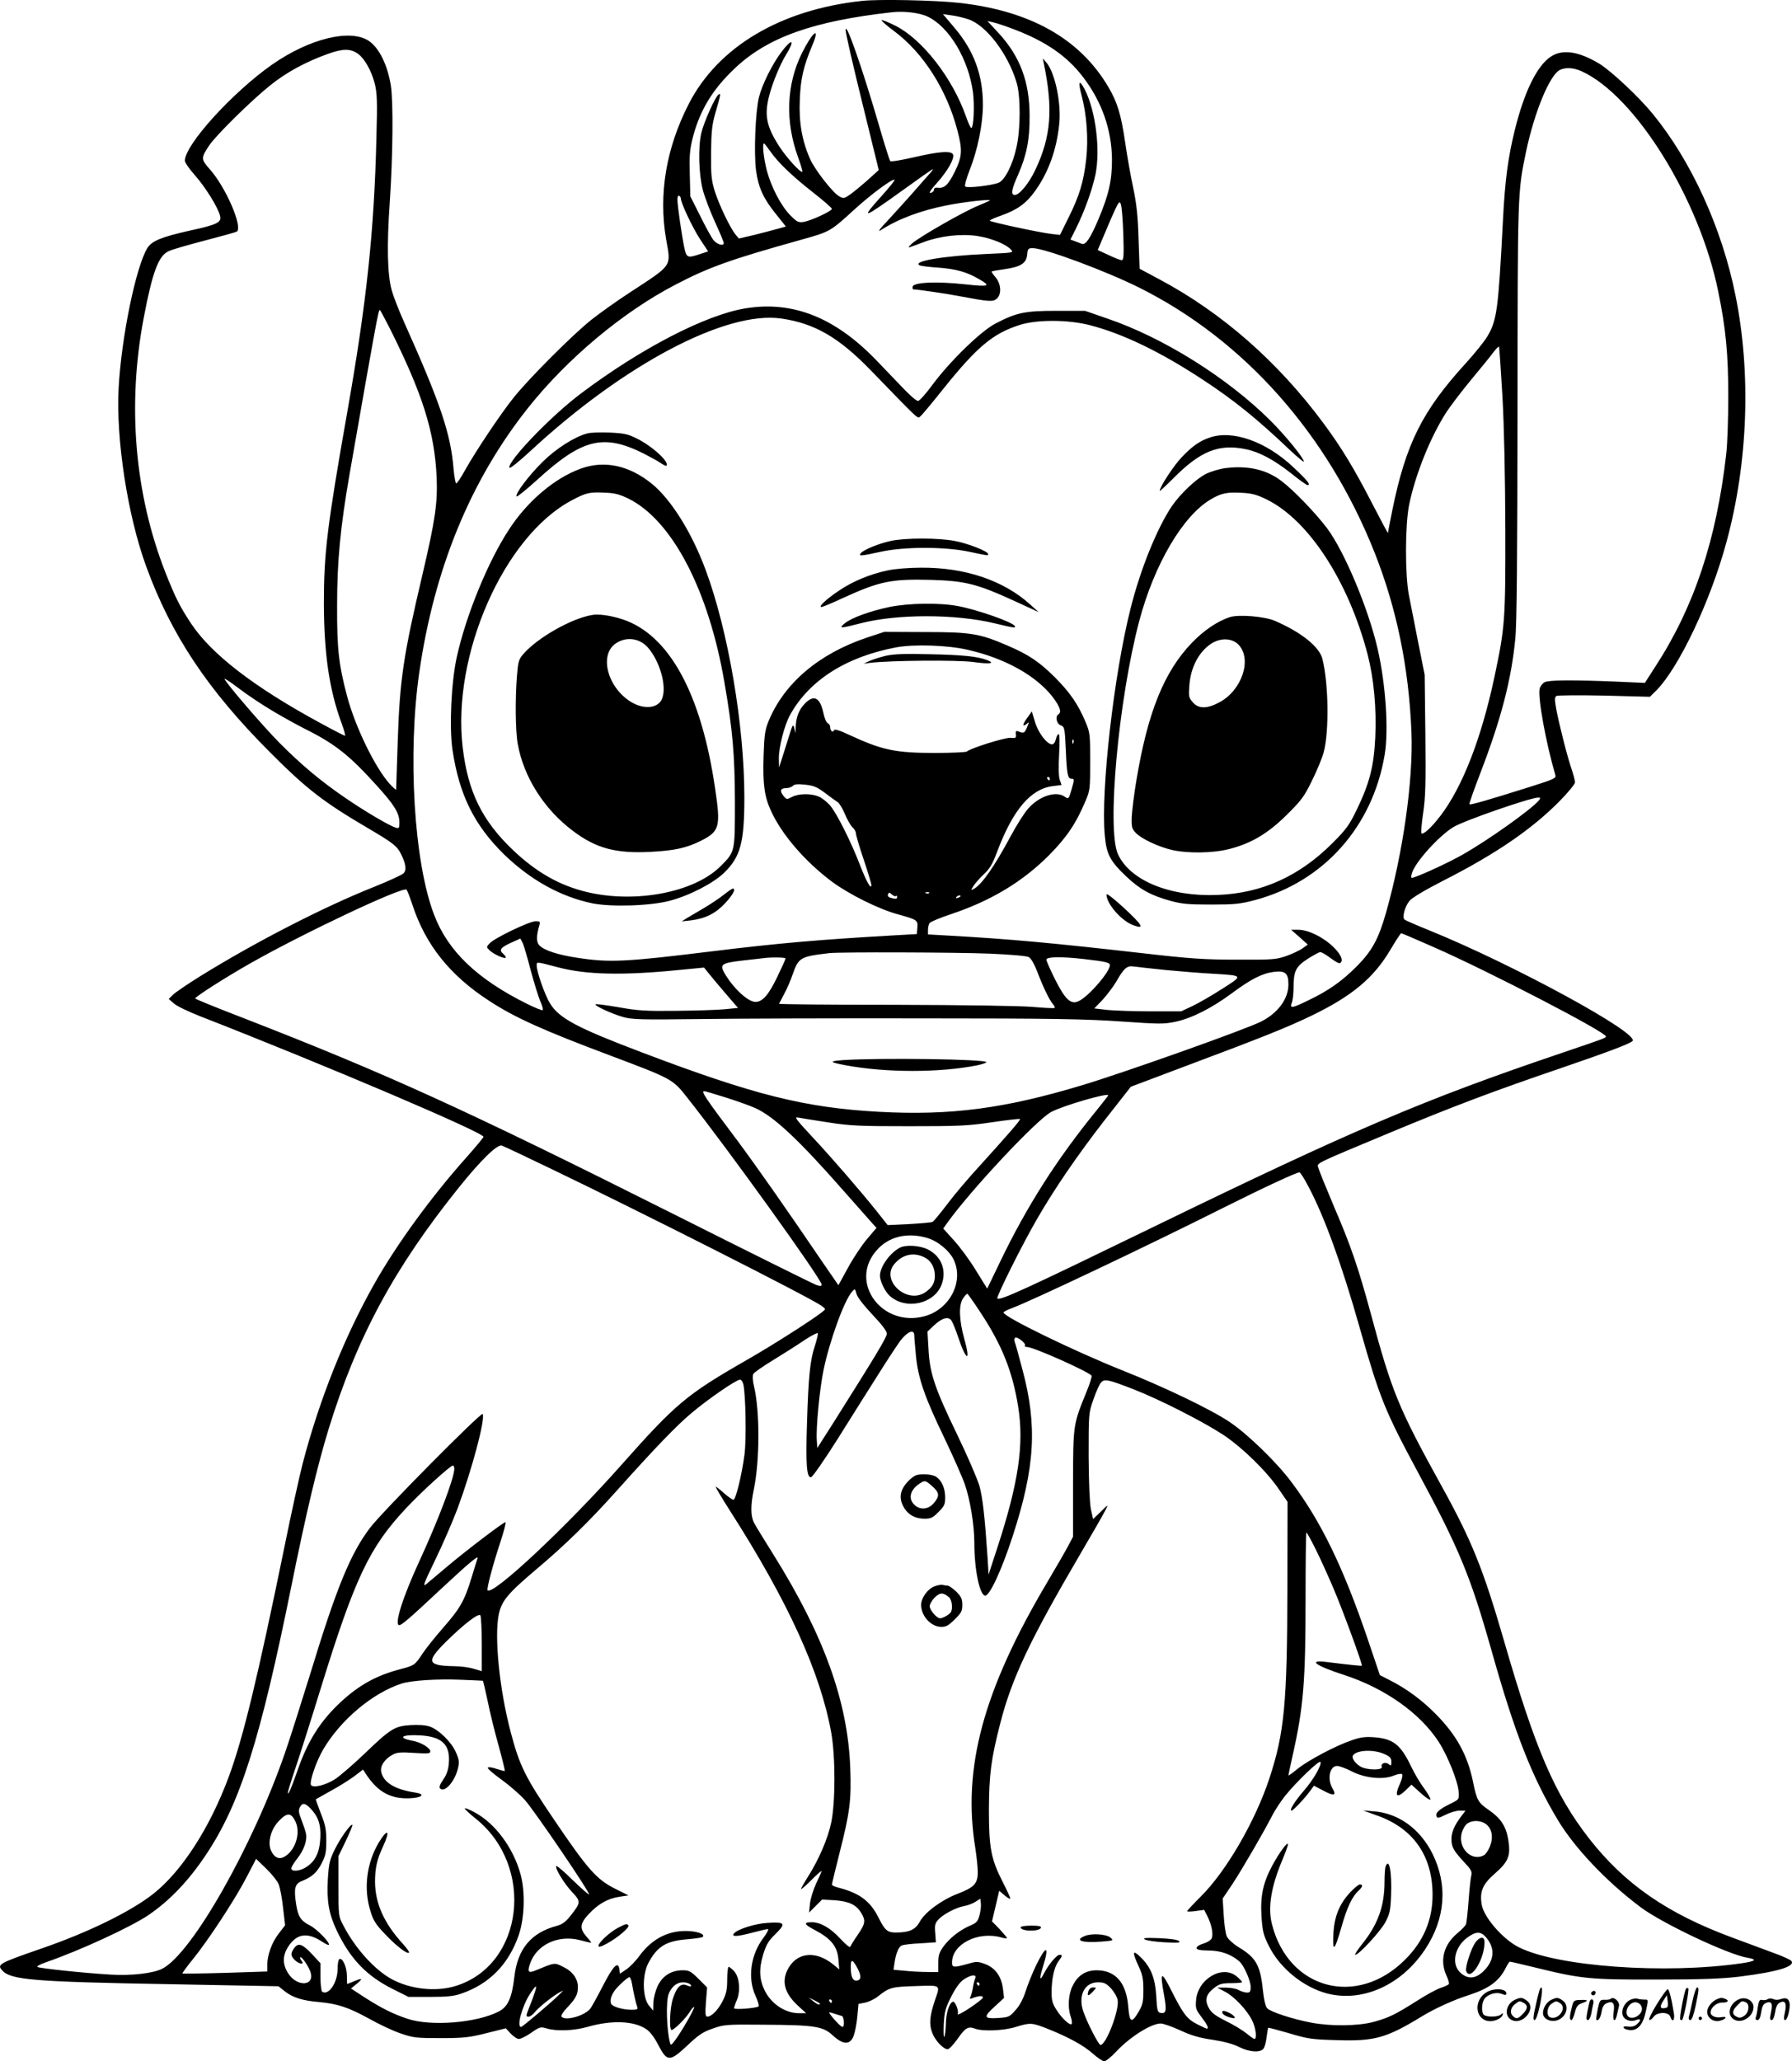
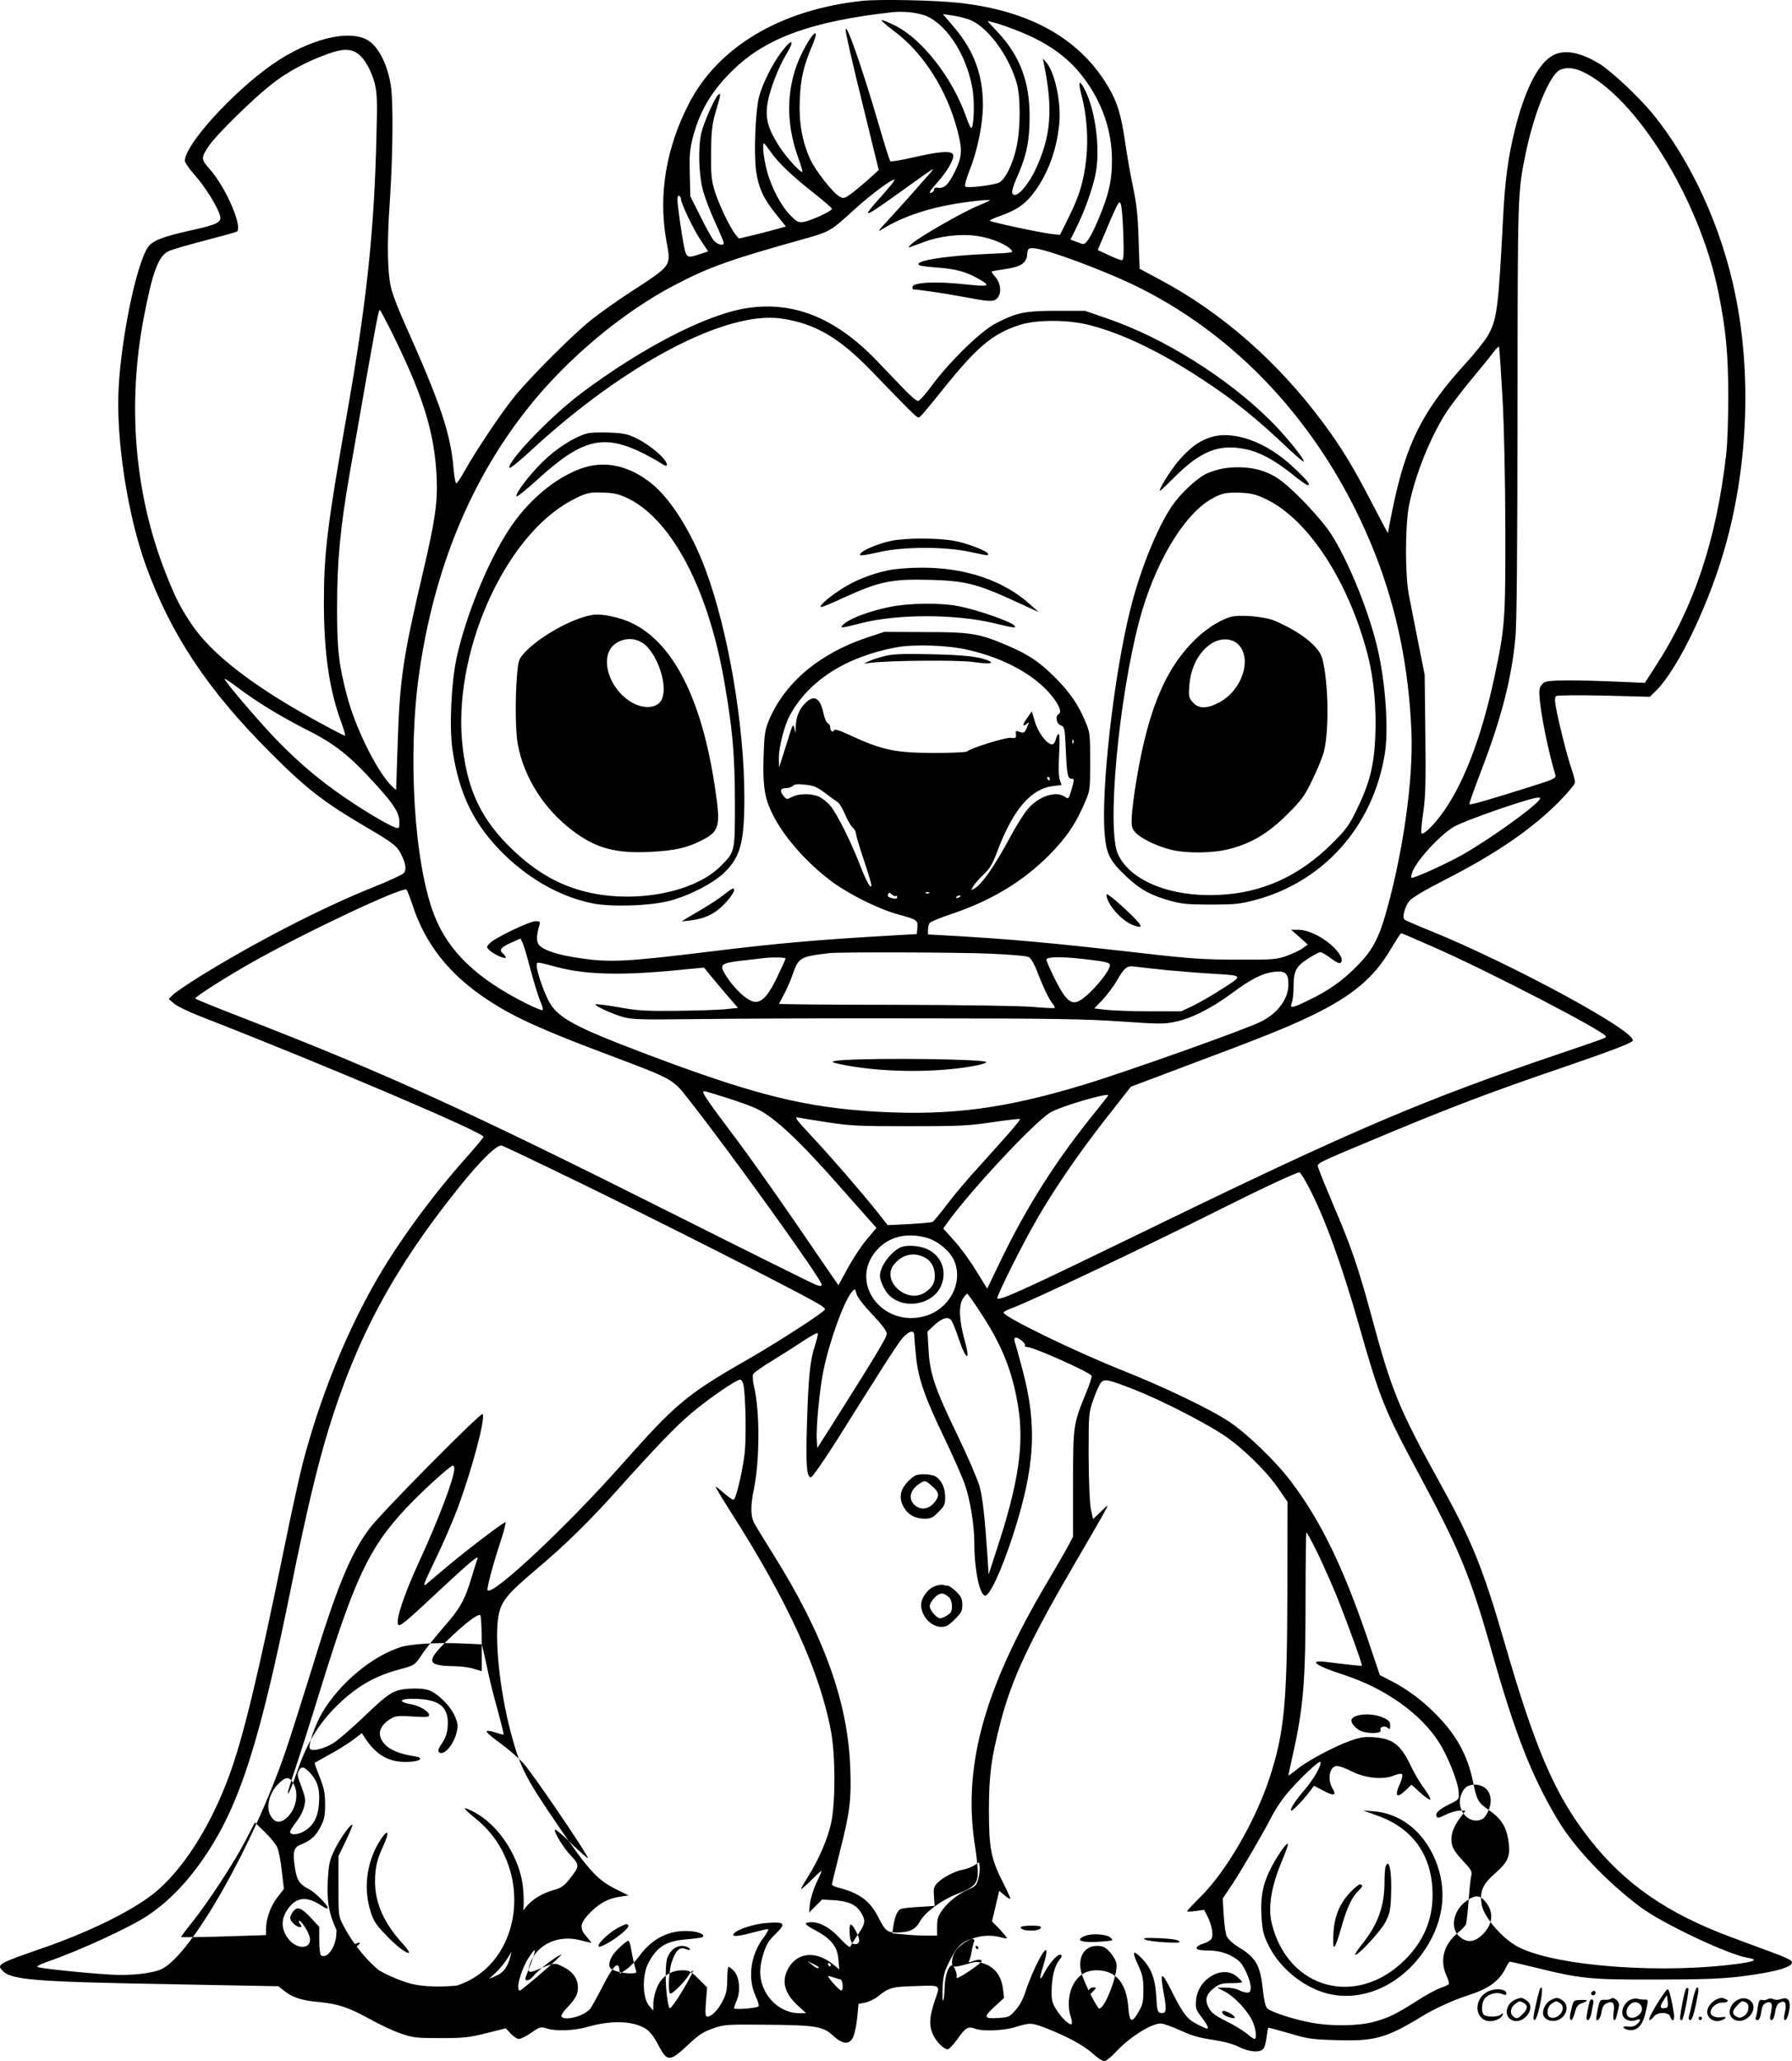
<svg xmlns="http://www.w3.org/2000/svg" version="1.0" viewBox="0 0 1044.156 1200.529" preserveAspectRatio="xMidYMid meet">
  <g transform="translate(-0.278,1200.529) scale(0.1,-0.1)" fill="#000000" stroke="none">
-     <path d="M5025 12000 c-475 -51 -839 -268 -1009 -600 -132 -257 -177 -526 -132 -788 29 -163 41 -145 -214 -312 -74 -48 -173 -119 -220 -156 -110 -87 -367 -345 -454 -454 -77 -96 -220 -310 -284 -424 -23 -42 -46 -76 -51 -76 -4 0 -11 36 -15 81 -17 209 -76 383 -289 859 -31 69 -63 152 -72 185 -25 92 -29 257 -11 515 18 267 21 584 6 678 -20 121 -68 218 -128 259 -108 72 -346 14 -564 -138 -231 -162 -508 -467 -508 -560 0 -10 26 -48 58 -84 60 -67 136 -189 147 -237 10 -38 -16 -51 -177 -86 -165 -37 -221 -60 -247 -102 -67 -111 -151 -520 -167 -815 -16 -297 52 -741 160 -1037 145 -399 359 -721 721 -1083 213 -214 311 -290 570 -442 148 -87 171 -105 194 -151 30 -60 34 -96 14 -114 -10 -9 -88 -45 -173 -79 -294 -117 -692 -322 -1010 -519 -74 -46 -146 -95 -159 -108 l-25 -25 30 -26 c16 -15 85 -48 154 -75 731 -285 1654 -678 1650 -702 -1 -5 -45 -58 -98 -118 -205 -229 -407 -507 -534 -731 -177 -311 -325 -683 -422 -1055 -19 -74 -67 -292 -106 -485 -157 -766 -241 -1114 -325 -1340 -110 -296 -272 -547 -438 -679 -132 -104 -379 -225 -652 -319 -251 -87 -261 -93 -229 -128 49 -55 182 -66 974 -80 l635 -12 38 -30 c46 -36 103 -54 199 -62 108 -10 171 -31 288 -95 58 -33 141 -72 185 -87 75 -26 91 -28 235 -28 136 0 169 4 268 29 l112 28 29 -31 c16 -17 37 -31 47 -31 11 0 43 16 72 36 50 35 55 36 91 25 58 -17 158 -13 236 9 142 41 273 36 345 -14 21 -14 47 -49 69 -92 51 -98 66 -98 170 -1 65 62 92 79 148 98 64 23 80 24 298 22 297 -2 343 -9 401 -63 59 -54 99 -56 120 -4 8 20 18 70 22 112 l7 76 40 8 c22 5 56 21 75 37 64 51 79 55 218 59 150 5 144 9 113 -81 -31 -91 -36 -142 -16 -192 17 -45 65 -95 90 -95 8 0 33 27 57 60 46 66 62 75 102 60 45 -17 168 -12 238 10 83 26 94 25 183 -10 123 -49 211 -97 265 -145 28 -25 58 -45 67 -45 9 0 42 26 72 59 81 85 202 161 257 161 15 0 66 -18 114 -40 65 -30 113 -44 190 -55 65 -10 121 -25 153 -42 60 -30 124 -34 142 -9 7 9 15 39 18 67 4 29 8 53 9 54 2 2 57 -13 123 -32 110 -33 133 -36 280 -40 218 -7 287 13 492 138 73 45 187 97 273 124 120 39 180 83 218 162 9 18 19 33 23 33 4 0 70 -15 147 -34 268 -66 319 -71 707 -70 264 0 383 5 483 17 224 28 329 60 302 92 -6 7 -54 29 -108 48 -53 20 -160 59 -237 88 -376 139 -624 310 -831 574 -202 259 -315 521 -498 1155 -121 417 -187 582 -366 905 -249 451 -287 543 -410 1000 -73 269 -117 397 -214 622 -46 109 -87 210 -91 225 -8 32 -41 15 423 209 361 150 595 239 992 374 277 95 399 141 415 157 44 44 -693 445 -1180 643 -77 31 -144 60 -149 65 -14 14 3 77 30 109 15 18 92 64 202 120 304 155 510 297 670 458 50 51 92 101 92 112 0 10 -9 44 -20 77 -25 72 -74 266 -90 353 -9 52 -9 66 2 73 7 4 133 5 279 2 l265 -7 37 36 c132 133 317 522 410 867 125 460 144 982 52 1435 -79 392 -257 782 -482 1057 -80 98 -241 249 -311 292 -121 73 -217 87 -285 40 -79 -53 -153 -205 -207 -423 -40 -161 -58 -293 -70 -531 -27 -520 -35 -582 -92 -676 -17 -28 -73 -98 -125 -155 -253 -277 -349 -469 -428 -858 -14 -68 -25 -127 -25 -130 0 -3 -42 75 -93 174 -103 200 -179 326 -284 467 -265 357 -590 642 -954 836 l-116 62 -6 172 c-4 134 -11 201 -31 298 -15 69 -36 188 -47 265 -24 164 -46 236 -99 325 -166 281 -457 444 -873 489 -135 15 -466 22 -562 11z m384 -92 c125 -60 237 -248 263 -440 10 -77 4 -208 -10 -208 -4 0 -18 30 -31 68 -79 224 -254 448 -410 527 -40 20 -77 35 -81 33 -5 -2 28 -31 74 -65 169 -126 306 -342 367 -576 31 -117 28 -154 -15 -242 -38 -77 -61 -98 -99 -93 -14 2 -22 -2 -22 -12 0 -8 -9 -16 -19 -18 -14 -3 -2 15 37 59 62 69 102 141 93 164 -9 24 -84 18 -229 -16 -71 -16 -133 -27 -137 -22 -4 4 -36 105 -70 223 -92 315 -188 591 -190 542 0 -20 35 -175 117 -507 l76 -310 -64 -58 c-35 -31 -81 -69 -102 -84 -34 -24 -40 -25 -63 -12 -37 19 -143 155 -171 218 -47 106 -66 214 -60 346 5 124 21 193 74 319 47 113 0 76 -62 -49 -90 -182 -98 -395 -23 -603 17 -46 28 -85 26 -87 -9 -9 -92 82 -133 145 -77 119 -90 185 -60 299 18 72 65 185 97 236 55 89 38 102 -25 19 -54 -71 -114 -192 -132 -265 -21 -87 -30 -323 -17 -427 14 -100 43 -164 118 -256 l56 -70 -43 -12 c-24 -7 -86 -23 -137 -36 l-94 -22 -20 24 c-32 40 -94 170 -120 250 -20 66 -23 94 -22 225 1 121 6 164 23 225 35 120 35 124 21 115 -19 -11 -86 -161 -101 -225 -19 -82 -15 -240 9 -331 11 -42 43 -126 71 -187 28 -61 51 -116 51 -122 0 -20 -39 -9 -60 17 -12 15 -47 79 -78 142 l-57 113 -3 129 c-3 105 0 143 17 211 41 159 114 281 244 404 190 181 455 276 917 328 70 8 162 -3 209 -26z m236 -15 c103 -34 231 -200 281 -368 24 -77 24 -268 0 -375 -21 -101 -68 -194 -104 -209 -40 -16 -184 -33 -195 -22 -5 5 6 45 26 97 46 114 77 268 77 379 0 174 -53 316 -166 449 l-67 79 49 -7 c27 -3 72 -14 99 -23z m270 -60 c183 -70 306 -155 398 -276 110 -143 168 -309 169 -482 0 -121 -18 -202 -79 -347 -47 -110 -74 -151 -96 -143 -6 2 -24 9 -40 15 l-27 10 31 62 c50 100 96 227 115 318 29 144 1 369 -62 493 -33 63 -41 50 -20 -30 31 -115 41 -255 28 -373 -15 -134 -40 -216 -104 -344 l-49 -99 -52 6 c-73 9 -357 70 -357 77 0 4 29 17 64 29 96 34 148 71 200 144 79 110 126 242 141 393 12 122 -26 299 -76 356 l-20 23 5 -25 c56 -269 44 -430 -50 -627 -37 -77 -91 -143 -118 -143 -25 0 -20 31 20 120 49 113 67 203 66 340 0 199 -56 347 -180 482 l-66 71 34 -8 c19 -4 76 -23 125 -42z m-3825 -142 c37 -27 77 -98 96 -171 14 -56 16 -101 10 -320 -13 -540 -57 -953 -167 -1579 -121 -685 -139 -837 -139 -1133 1 -289 31 -498 101 -689 16 -43 26 -79 22 -79 -4 0 -70 34 -147 76 -385 209 -632 400 -750 578 -66 100 -91 150 -149 296 -180 459 -224 977 -126 1488 51 267 86 359 146 385 21 10 116 37 212 62 96 25 178 48 183 51 38 24 -63 259 -158 365 -51 57 -51 65 -1 139 42 61 245 261 354 348 94 76 209 138 338 184 87 31 131 31 175 -1z m7129 -101 c312 -142 685 -742 795 -1280 45 -219 59 -366 59 -615 0 -126 -5 -277 -12 -335 -57 -499 -187 -889 -411 -1234 l-63 -98 -156 7 c-264 11 -404 10 -428 -3 -13 -7 -26 -24 -29 -38 -12 -49 37 -318 91 -501 7 -20 -3 -25 -152 -72 -238 -75 -342 -105 -348 -100 -3 3 27 87 65 186 120 312 179 540 202 777 9 85 12 477 13 1326 1 1286 0 1273 50 1513 49 232 138 446 197 475 35 16 78 14 127 -8z m-4728 -466 c44 -64 125 -142 251 -241 59 -46 108 -89 108 -94 0 -13 -119 -68 -163 -76 -32 -5 -40 -1 -79 38 -55 56 -113 167 -138 265 -18 71 -27 154 -15 154 2 0 18 -21 36 -46z m928 -131 c-14 -16 -61 -68 -104 -118 -44 -49 -109 -121 -145 -160 -43 -45 -55 -63 -35 -50 103 66 232 114 383 144 97 20 262 38 252 29 -3 -3 -34 -17 -68 -31 -81 -32 -341 -181 -384 -219 -22 -20 -26 -27 -13 -22 11 4 48 17 82 30 94 35 215 49 309 35 81 -12 168 -47 198 -80 16 -18 12 -18 -146 -25 -246 -11 -432 -42 -387 -66 8 -4 55 -10 104 -13 107 -8 171 -25 245 -69 68 -39 56 -44 -81 -29 -172 19 -309 12 -309 -15 0 -8 1 -14 3 -14 23 0 196 -25 272 -40 171 -32 194 -34 216 -14 29 26 25 85 -7 124 -15 17 -25 32 -23 34 2 2 37 8 78 14 92 13 125 35 129 85 3 33 6 37 32 37 69 0 424 -132 621 -230 611 -305 1098 -853 1372 -1545 128 -324 199 -668 214 -1045 11 -280 -49 -700 -148 -1050 -44 -154 -81 -222 -169 -311 -86 -87 -165 -143 -282 -199 -98 -48 -111 -50 -98 -14 6 14 10 54 10 88 0 95 13 122 83 167 33 21 66 39 73 39 8 0 34 -16 60 -35 25 -19 50 -33 55 -29 22 13 6 50 -39 94 -60 58 -146 100 -204 100 l-42 0 49 -43 48 -43 -29 -21 c-16 -12 -59 -32 -94 -45 -61 -21 -79 -23 -290 -22 -190 0 -274 6 -545 37 -525 60 -788 84 -1132 103 l-123 7 0 26 c0 14 4 32 9 40 5 7 61 31 125 52 233 78 416 188 571 343 103 104 158 185 214 319 25 58 26 71 26 227 0 156 -1 168 -26 228 -45 107 -91 173 -179 262 -92 91 -152 132 -278 186 -161 69 -210 78 -477 78 l-240 1 -100 -33 c-281 -94 -483 -266 -574 -487 -21 -52 -25 -80 -29 -205 -5 -162 5 -235 43 -317 63 -139 201 -298 357 -414 99 -73 274 -160 383 -189 112 -31 117 -34 113 -78 l-3 -37 -125 -7 c-440 -25 -682 -46 -1065 -93 -504 -62 -598 -67 -782 -39 -117 17 -201 44 -228 74 -18 19 -17 57 1 118 5 19 3 22 -22 22 -36 0 -242 -99 -268 -129 -20 -21 -20 -22 0 -41 23 -23 94 -54 94 -41 0 5 -7 14 -15 21 -26 22 -16 36 42 63 l58 26 12 -23 c7 -13 28 -84 47 -158 20 -74 45 -155 56 -182 12 -26 19 -50 15 -54 -3 -3 -44 13 -90 36 -292 145 -462 307 -543 520 -117 305 -155 934 -86 1412 87 603 299 1119 634 1540 228 287 553 559 860 718 195 102 323 147 735 262 164 46 165 46 305 174 96 88 226 184 235 174 3 -3 -31 -45 -75 -94 -127 -141 -114 -137 128 37 91 66 167 119 170 119 3 0 -5 -12 -19 -27z m-1449 -144 c0 -26 67 -167 110 -234 l49 -74 -46 -15 c-74 -25 -80 -23 -93 37 -14 67 -40 244 -40 280 0 16 4 26 10 22 6 -3 10 -11 10 -16z m2578 -206 c4 -125 2 -153 -9 -153 -8 0 -42 13 -77 30 l-63 29 16 38 c9 21 37 87 62 146 42 95 48 105 56 85 6 -13 12 -92 15 -175z m-4274 -550 c192 -384 261 -603 273 -868 6 -149 -8 -248 -82 -563 -113 -480 -133 -614 -145 -982 -5 -146 -9 -268 -9 -273 -1 -4 -17 11 -37 32 -86 96 -201 332 -249 512 -49 186 -59 277 -58 529 0 257 19 454 72 760 160 916 169 960 177 960 2 0 28 -48 58 -107z m6483 -395 c10 -175 16 -470 17 -773 1 -536 -2 -572 -64 -865 -76 -355 -185 -637 -314 -806 -51 -67 -101 -113 -111 -102 -3 3 1 56 10 117 14 92 16 174 13 459 l-4 347 -38 190 c-21 105 -45 228 -54 275 -23 121 -22 405 1 523 36 177 124 397 219 544 25 37 89 122 144 188 55 66 113 137 128 158 16 21 31 36 33 33 2 -2 11 -132 20 -288z m-3117 -1477 c218 -49 401 -151 498 -277 41 -55 52 -87 32 -99 -20 -12 -11 -55 13 -64 23 -9 24 -15 30 -143 6 -143 11 -168 33 -168 18 0 17 -5 -1 -68 -15 -51 -17 -52 -38 -37 -51 36 -150 4 -214 -70 -21 -23 -67 -96 -102 -161 -95 -177 -167 -280 -214 -306 -18 -9 -18 -8 -1 19 10 15 37 46 61 68 33 31 50 60 76 130 93 246 196 366 325 382 l50 6 -10 30 c-7 18 -8 74 -4 148 4 73 3 119 -3 119 -5 0 -12 -13 -16 -30 -4 -18 -13 -30 -22 -30 -30 0 -82 69 -100 132 l-18 60 -27 -38 c-29 -40 -30 -56 -2 -34 14 13 14 11 1 -21 -15 -34 -18 -36 -50 -24 -14 6 -17 2 -15 -16 3 -22 -1 -24 -32 -21 -32 2 -232 -60 -254 -80 -6 -4 -89 -8 -185 -8 -230 0 -307 16 -495 103 -62 29 -91 38 -94 29 -5 -17 -22 -4 -22 18 0 10 -6 20 -14 23 -8 3 -19 29 -25 58 -20 93 -56 111 -109 56 -34 -35 -51 -79 -53 -137 l-1 -35 -7 30 c-7 27 -10 21 -35 -60 -15 -49 -34 -108 -41 -130 l-13 -40 -1 51 c-1 65 31 192 64 253 111 203 327 341 620 396 103 19 298 13 415 -14z m-4051 -355 c60 -36 147 -84 193 -107 174 -87 257 -153 415 -328 104 -114 133 -162 133 -216 0 -33 -2 -36 -22 -30 -38 12 -176 93 -293 173 -142 97 -255 191 -385 322 -97 98 -310 346 -319 371 -2 6 35 -18 82 -54 47 -36 135 -95 196 -131z m4668 -188 c-3 -8 -6 -5 -6 6 -1 11 2 17 5 13 3 -3 4 -12 1 -19z m-137 -208 c0 -5 -2 -10 -4 -10 -3 0 -8 5 -11 10 -3 6 -1 10 4 10 6 0 11 -4 11 -10z m-1310 -83 c30 -23 63 -47 73 -53 10 -6 29 -37 42 -68 13 -32 33 -67 44 -78 12 -10 21 -27 21 -36 0 -10 20 -78 45 -152 25 -74 45 -141 45 -150 -1 -29 -29 21 -67 119 -51 133 -136 303 -175 347 -18 20 -47 43 -65 50 -44 19 -117 18 -155 -2 -31 -16 -32 -16 -50 6 -24 29 -18 45 15 45 14 0 32 6 39 13 10 10 29 12 73 7 50 -5 69 -14 115 -48z m4160 -43 c-46 -54 -294 -231 -448 -318 -76 -43 -229 -114 -279 -130 -20 -7 -21 -5 -13 24 18 63 156 216 241 268 60 37 444 170 493 172 16 0 16 -2 6 -16z m-6565 -606 c76 -234 219 -414 450 -563 147 -96 313 -171 708 -319 354 -133 360 -136 443 -242 238 -300 784 -1059 784 -1090 0 -10 -6 -11 -32 -2 -17 6 -392 192 -832 413 -1218 611 -1673 818 -2518 1146 -148 57 -268 106 -268 109 0 10 179 124 320 204 308 175 884 447 911 430 4 -2 19 -41 34 -86z m2818 49 c4 3 7 1 7 -5 0 -13 -6 -14 -37 -6 -14 4 -20 11 -16 20 5 13 8 13 23 -1 9 -8 20 -12 23 -8z m194 17 c-3 -3 -12 -4 -19 -1 -8 3 -5 6 6 6 11 1 17 -2 13 -5z m183 -18 c0 -2 -7 -7 -16 -10 -8 -3 -12 -2 -9 4 6 10 25 14 25 6z m2759 -298 c321 -141 1001 -494 1001 -519 0 -9 0 -9 -265 -99 -795 -269 -1208 -445 -2364 -1007 -755 -367 -903 -435 -917 -420 -8 7 146 316 231 462 100 174 237 374 394 576 l153 195 316 119 c452 169 601 229 737 295 236 114 363 220 460 385 31 52 59 95 62 95 4 0 90 -37 192 -82z m-2588 -37 c115 -5 215 -13 226 -20 13 -6 32 -40 49 -83 33 -88 71 -167 92 -191 8 -9 13 -19 10 -22 -3 -3 -61 0 -129 6 -74 6 -395 11 -802 12 -373 0 -676 3 -675 6 2 3 16 31 32 61 16 30 37 79 47 109 35 100 44 105 214 125 62 7 739 5 936 -3z m-1191 -28 c0 -5 -22 -53 -49 -109 -49 -102 -85 -144 -126 -144 -44 0 -129 79 -180 166 -30 52 -19 60 97 74 57 6 112 13 123 14 45 7 135 6 135 -1z m1735 -3 c132 -15 155 -21 155 -36 0 -38 -120 -178 -179 -208 -47 -25 -80 5 -140 124 -28 56 -51 108 -51 116 0 17 82 19 215 4z m-3063 -48 c165 -44 379 -49 708 -16 l145 14 30 -37 c17 -21 61 -74 99 -118 l69 -80 -79 -8 c-43 -4 -171 -8 -284 -9 -174 -2 -224 1 -333 21 -71 12 -131 20 -134 17 -8 -8 94 -55 160 -74 55 -15 103 -16 442 -12 209 3 794 5 1300 4 764 0 961 -4 1161 -18 218 -15 247 -16 314 -2 95 20 211 78 330 166 112 83 176 116 246 125 66 8 84 -8 84 -73 0 -84 -60 -166 -158 -216 -88 -45 -788 -294 -1040 -370 -453 -137 -769 -179 -1189 -156 -432 24 -727 98 -1383 347 -372 141 -478 197 -531 282 -30 47 -79 185 -79 223 0 23 -4 23 122 -10z m3550 -17 c86 -8 208 -18 270 -21 178 -11 176 -9 52 -88 -59 -38 -137 -83 -173 -100 l-66 -31 -175 0 c-96 0 -210 4 -253 8 l-78 9 49 51 c26 29 61 75 77 102 47 82 64 98 106 91 19 -3 106 -12 191 -21z m-2573 -741 c64 -20 143 -48 176 -63 108 -49 254 -186 513 -481 80 -91 156 -176 169 -191 l23 -25 -55 -65 c-30 -35 -80 -110 -111 -167 l-56 -102 -91 132 c-218 321 -389 564 -496 708 -194 258 -215 290 -194 290 4 0 59 -16 122 -36z m2231 12 c0 -3 -31 -42 -68 -88 -231 -284 -404 -554 -561 -880 l-76 -158 -65 105 c-35 58 -93 137 -128 175 l-63 70 21 30 c136 191 524 605 608 649 72 38 332 113 332 97z m-1630 -158 c128 -20 184 -22 470 -22 287 0 343 2 483 23 87 13 160 21 163 19 5 -5 -62 -82 -234 -272 -63 -68 -148 -168 -189 -223 -41 -54 -80 -101 -86 -104 -7 -4 -68 -9 -137 -13 l-125 -6 -64 81 c-97 121 -263 313 -381 439 -93 100 -101 112 -75 106 17 -3 95 -16 175 -28z m-1625 -266 c528 -253 1530 -760 1586 -803 24 -18 24 -18 4 -34 -58 -46 -291 -195 -440 -280 -351 -201 -414 -254 -730 -610 -318 -359 -750 -764 -781 -732 -7 7 30 147 74 280 21 64 35 117 30 117 -12 0 -230 -166 -339 -258 -50 -42 -104 -88 -120 -101 -26 -21 -20 -6 50 140 44 90 102 225 130 299 85 230 163 523 146 550 -8 13 -587 -571 -657 -664 -114 -151 -195 -349 -347 -848 -50 -161 -115 -367 -146 -457 -189 -548 -544 -1174 -717 -1262 -53 -27 -183 -42 -303 -34 -154 9 -408 36 -423 44 -8 4 14 16 55 30 193 67 488 203 590 272 125 85 235 200 338 355 197 296 314 665 495 1559 86 426 153 708 219 922 164 531 381 933 755 1399 129 161 227 257 253 247 10 -3 135 -62 278 -131z m4422 -108 c92 -173 194 -453 297 -817 119 -418 147 -486 341 -847 243 -451 306 -605 430 -1043 136 -482 234 -730 385 -982 98 -163 284 -359 480 -506 124 -94 513 -278 625 -296 59 -10 48 -20 -33 -32 -445 -65 -1078 -20 -1301 94 -93 47 -204 176 -215 249 -12 76 6 118 79 181 78 69 91 102 76 196 -13 78 -43 124 -114 173 -61 42 -70 57 -91 163 -32 155 -95 271 -216 394 -83 84 -172 150 -276 202 l-51 26 -72 213 c-141 414 -271 683 -443 911 -86 116 -258 282 -360 350 -110 74 -379 203 -628 302 -276 110 -690 311 -690 336 0 4 21 15 48 25 116 43 791 363 1227 582 252 126 438 212 450 209 6 -2 29 -39 52 -83z m-2221 -299 c62 -18 131 -76 155 -129 58 -127 -25 -286 -169 -326 -248 -69 -444 194 -284 380 70 83 180 110 298 75z m-321 -445 c56 -59 85 -97 85 -112 0 -21 -55 -113 -315 -525 l-90 -141 -3 46 c-5 71 16 294 39 406 35 171 121 408 167 459 16 18 17 18 25 -12 4 -19 42 -68 92 -121z m629 14 c127 -192 188 -345 221 -549 36 -221 3 -446 -123 -830 l-49 -150 -6 100 c-16 236 -28 345 -47 415 -12 41 -70 176 -130 300 -131 271 -160 357 -167 497 l-6 103 37 35 c47 44 84 55 102 30 7 -10 25 -53 39 -95 47 -142 76 -153 37 -15 -31 112 -34 199 -8 238 10 15 21 27 25 27 3 0 37 -48 75 -106z m-963 -197 c-28 -82 -38 -182 -46 -449 -8 -244 -2 -321 24 -316 9 2 80 104 158 228 78 124 183 292 235 373 51 82 109 169 128 195 41 53 80 68 80 30 0 -13 5 -67 10 -121 13 -130 50 -238 166 -478 51 -107 105 -229 119 -270 31 -90 55 -237 55 -341 0 -151 30 -300 62 -306 26 -5 97 148 162 348 130 400 144 642 56 970 -21 80 -41 152 -45 161 -3 10 -2 20 3 23 13 8 64 -33 57 -45 -4 -5 3 -9 13 -9 37 0 361 -145 375 -167 3 -5 -10 -46 -29 -93 -79 -193 -78 -191 -79 -535 l0 -310 -28 -53 c-15 -29 -71 -125 -124 -215 -371 -626 -494 -1080 -417 -1547 7 -47 14 -109 14 -138 0 -67 -20 -89 -119 -127 -91 -35 -188 -106 -219 -162 -25 -47 -62 -63 -139 -63 -50 0 -64 12 -103 90 -47 93 -109 139 -227 170 -24 6 -43 14 -43 19 0 4 20 86 44 182 61 238 70 311 63 498 -14 385 -154 773 -447 1241 -53 85 -105 169 -114 187 -20 40 -20 101 -1 193 35 168 36 456 1 602 -8 33 -9 62 -4 71 5 9 57 45 116 81 59 36 141 88 182 116 41 27 76 45 78 40 2 -5 -6 -38 -17 -73z m-417 -224 c14 -63 18 -321 7 -408 -16 -120 -51 -265 -65 -265 -6 1 -31 18 -56 40 -24 22 -46 38 -47 36 -2 -2 37 -67 86 -144 336 -525 524 -938 587 -1287 25 -138 25 -407 0 -525 -19 -92 -72 -215 -136 -316 -22 -35 -40 -67 -40 -71 0 -4 27 19 60 52 33 33 60 57 60 53 0 -3 -14 -36 -32 -73 -17 -37 -33 -90 -36 -118 l-5 -51 38 38 38 38 71 -4 c84 -6 126 -25 155 -71 29 -47 27 -64 -18 -130 -22 -31 -41 -63 -44 -70 -2 -7 -27 14 -58 47 -57 62 -114 95 -165 96 -53 0 -47 -13 23 -49 89 -48 125 -93 131 -168 l5 -58 -34 28 c-98 80 -204 74 -259 -15 -47 -77 -29 -150 53 -225 l47 -43 -43 0 c-79 1 -157 52 -197 129 -33 66 -36 127 -11 211 19 61 31 81 73 122 62 61 55 71 -47 64 -73 -4 -175 -37 -195 -61 -18 -21 16 -20 110 5 41 11 81 20 87 20 7 0 -5 -23 -26 -51 -75 -99 -93 -235 -46 -338 14 -30 22 -58 18 -61 -12 -11 -143 -21 -143 -11 0 5 7 26 16 47 23 54 15 136 -16 169 -13 14 -27 25 -32 25 -4 0 -8 -33 -8 -73 0 -59 -5 -83 -26 -125 -26 -52 -65 -92 -90 -92 -11 0 -13 16 -8 85 l7 85 -50 50 c-44 44 -55 50 -92 50 -67 0 -118 -32 -147 -93 -13 -30 -24 -71 -24 -97 l-1 -45 -23 27 c-40 45 -43 179 -5 251 51 95 102 127 220 137 49 4 92 10 96 14 15 14 -20 30 -75 34 -117 8 -216 -40 -292 -142 -22 -31 -57 -67 -78 -81 l-37 -25 -3 25 c-7 51 -36 22 -97 -97 -33 -64 -66 -124 -74 -133 -37 -43 -149 -72 -167 -44 -3 6 12 30 34 52 49 52 62 76 62 119 0 49 -31 92 -86 118 -52 26 -46 26 -161 -21 -41 -17 -48 -9 -33 36 37 113 162 173 290 141 34 -9 64 -16 67 -16 3 0 -9 16 -26 35 -42 48 -40 76 11 131 55 59 111 92 179 102 l54 8 -78 39 c-106 53 -158 110 -351 395 -173 254 -205 319 -257 515 -66 249 -97 557 -70 688 17 79 52 121 216 260 166 139 313 283 473 462 226 252 346 377 436 452 96 81 259 193 281 193 7 0 15 -12 19 -27z m2276 -30 c153 -60 402 -187 520 -264 111 -74 253 -212 325 -318 l50 -73 -1 -497 c-1 -675 -17 -847 -105 -1114 -83 -251 -253 -543 -401 -689 -43 -43 -78 -80 -78 -84 0 -3 22 -3 49 1 l50 7 20 -39 c25 -51 35 -107 23 -129 -6 -10 -27 -23 -49 -29 -21 -6 -38 -17 -38 -25 0 -10 17 -14 70 -15 71 0 131 -22 179 -63 27 -24 66 -112 66 -149 0 -28 -4 -33 -22 -33 -13 1 -34 7 -48 15 -14 8 -47 14 -75 14 l-50 0 46 -24 c54 -28 129 -108 158 -168 21 -42 29 -107 13 -107 -4 0 -25 15 -47 33 -21 17 -75 50 -120 72 -62 31 -84 48 -99 76 -25 46 -16 80 31 116 31 24 46 28 100 28 35 0 63 3 63 6 0 4 -14 19 -31 33 -83 70 -227 -14 -237 -138 -4 -47 -1 -56 32 -99 33 -43 44 -67 31 -67 -3 0 -28 11 -55 25 -60 30 -83 60 -151 195 -60 120 -69 115 -44 -22 17 -94 13 -113 -21 -106 -16 3 -20 16 -24 98 -7 108 -32 170 -94 229 -44 43 -47 27 -9 -55 23 -49 28 -73 28 -139 0 -70 -4 -86 -28 -127 -40 -69 -53 -63 -60 28 -11 141 -73 213 -183 214 -65 0 -111 -29 -141 -90 -25 -49 -30 -126 -12 -178 6 -17 9 -36 7 -43 -6 -17 -57 29 -89 80 -24 37 -29 56 -29 105 1 78 15 144 40 178 24 32 25 38 6 38 -16 0 -65 -58 -90 -108 -26 -51 -29 -33 -6 39 39 126 19 129 -41 6 -21 -44 -48 -111 -60 -149 -14 -44 -35 -84 -59 -110 -35 -40 -40 -42 -103 -46 -83 -5 -86 5 -16 69 l52 48 -6 52 c-9 73 -44 122 -103 145 -41 15 -52 16 -93 4 -92 -26 -101 -25 -101 5 0 108 152 185 288 146 17 -5 32 -7 32 -3 0 3 -20 27 -43 52 l-44 45 21 89 21 89 33 -28 c17 -15 32 -22 32 -17 0 5 -20 48 -44 95 -69 136 -81 199 -81 422 1 205 12 293 66 503 67 262 172 484 465 984 73 124 140 241 149 260 17 33 17 33 -28 -11 l-45 -43 -13 58 c-7 38 -12 150 -13 309 0 248 0 251 28 330 15 44 35 88 44 98 20 23 43 18 192 -40z m-3960 -462 c0 -53 -95 -303 -205 -541 -96 -208 -147 -370 -116 -370 14 0 59 38 236 204 174 162 229 208 220 184 -3 -7 -18 -56 -34 -109 -41 -135 -66 -180 -166 -294 -48 -55 -102 -123 -120 -150 -43 -66 -48 -70 -125 -90 -142 -37 -241 -91 -349 -190 -122 -113 -196 -230 -256 -405 -37 -105 -54 -144 -55 -125 0 6 20 71 45 145 25 74 91 281 146 460 199 644 284 823 496 1049 87 94 260 251 275 251 4 0 8 -9 8 -19z m5019 -469 c27 -54 74 -158 105 -231 56 -132 169 -441 164 -447 -3 -2 -63 4 -210 22 -108 13 -58 -23 107 -76 238 -78 442 -222 551 -390 53 -83 112 -230 116 -291 3 -44 3 -44 -50 -70 -63 -31 -87 -52 -79 -72 5 -13 13 -11 53 9 26 13 63 24 82 24 l34 0 -24 -32 c-40 -52 -58 -94 -58 -133 0 -47 12 -68 72 -133 41 -43 49 -57 44 -78 -4 -13 -11 -80 -16 -147 -5 -68 -12 -130 -15 -138 -3 -9 -25 -32 -49 -52 -81 -67 -105 -158 -66 -246 11 -23 18 -47 15 -51 -3 -5 -25 -15 -49 -23 -24 -8 -86 -42 -137 -75 -125 -79 -163 -98 -250 -122 -90 -25 -251 -27 -366 -5 -107 20 -238 63 -257 84 -10 11 -19 51 -25 108 -15 143 -40 187 -142 248 -31 19 -61 47 -68 62 -7 15 -15 71 -18 124 l-6 97 56 83 c58 88 188 312 233 401 15 29 48 80 74 113 65 81 202 213 207 198 7 -20 -43 -105 -96 -166 -53 -61 -88 -117 -73 -117 10 0 75 69 109 115 l22 30 55 -29 c62 -33 78 -29 53 13 -32 55 -17 131 27 131 13 0 51 -14 84 -31 77 -40 184 -51 246 -25 22 9 43 13 48 8 5 -5 0 -28 -11 -53 -35 -76 -21 -92 34 -39 l32 31 52 -47 c28 -26 55 -44 58 -40 4 3 -12 32 -35 64 -24 31 -58 89 -76 127 -61 128 -104 163 -214 172 -53 4 -81 1 -132 -17 -93 -31 -255 -117 -317 -167 -29 -24 -53 -41 -53 -38 0 4 11 54 24 113 64 284 76 431 76 920 0 210 2 382 5 382 3 0 27 -44 54 -98z m-4859 -554 l0 -156 -47 14 c-25 8 -76 15 -112 15 -158 3 -167 25 -54 138 106 105 195 174 205 158 4 -7 8 -82 8 -169z m7 -212 c1 -1 14 -56 28 -121 13 -66 42 -183 64 -260 21 -77 37 -142 35 -144 -1 -2 -23 4 -48 12 -25 9 -48 12 -51 7 -3 -5 33 -36 79 -69 46 -33 107 -86 136 -118 54 -59 383 -543 375 -551 -2 -3 -45 35 -95 83 -49 49 -93 86 -96 82 -10 -10 47 -104 93 -152 51 -54 50 -61 -8 -135 -29 -37 -49 -52 -81 -61 -151 -40 -229 -134 -248 -296 -14 -123 -38 -176 -91 -203 -130 -67 -397 -88 -533 -42 -86 29 -148 60 -250 125 l-78 51 33 27 c39 32 34 36 -18 14 -19 -8 -36 -15 -37 -15 -1 0 -2 22 -2 49 0 50 -26 107 -44 96 -6 -4 -10 -29 -10 -56 0 -80 -52 -158 -90 -134 -5 3 -10 42 -10 86 l0 80 -51 55 c-56 59 -79 66 -103 32 -21 -30 -20 -44 4 -68 25 -25 60 -29 40 -5 -7 9 -10 18 -8 21 7 7 44 -45 58 -81 33 -88 -77 -96 -130 -10 -32 52 -31 102 3 154 50 76 112 84 199 26 21 -14 38 -21 38 -15 0 18 -73 91 -109 110 -56 28 -72 52 -83 127 -14 90 -7 117 34 133 58 23 88 50 115 103 23 44 27 65 27 132 0 66 -6 94 -32 159 -17 44 -30 81 -29 82 1 1 40 23 87 49 47 25 108 64 137 85 l51 39 17 -26 c69 -105 144 -146 256 -141 72 3 92 24 32 33 -120 18 -186 59 -199 121 -7 35 21 76 69 101 25 13 49 14 124 9 80 -5 93 -4 93 9 0 20 -55 53 -100 61 -97 18 -67 39 44 32 126 -8 173 -55 164 -163 -3 -38 -13 -66 -33 -95 -20 -29 -25 -44 -18 -51 26 -26 84 38 103 113 10 40 9 51 -10 96 -26 61 -101 134 -154 152 -24 8 -67 11 -112 8 -92 -6 -116 -21 -272 -171 -65 -62 -140 -126 -167 -144 -55 -35 -128 -53 -140 -34 -11 18 31 140 72 209 102 172 287 327 456 382 57 18 206 28 347 22 69 -3 126 -5 127 -6z m5251 -426 c34 -15 42 -24 42 -46 0 -22 -2 -25 -15 -14 -19 16 -49 5 -41 -15 8 -21 -87 -20 -123 1 -33 19 -54 51 -45 65 20 32 119 37 182 9z m-6244 -331 c40 -47 52 -99 43 -185 -7 -66 -31 -111 -77 -141 -37 -26 -90 -31 -90 -9 0 7 16 33 35 57 39 49 60 109 50 148 -3 14 -15 49 -26 78 -16 40 -18 56 -9 72 16 31 34 26 74 -20z m-100 -62 c31 -64 3 -162 -58 -202 -33 -22 -62 -12 -82 28 -25 48 -4 130 47 180 46 47 68 45 93 -6z m6939 -17 c34 -27 42 -77 21 -129 -9 -23 -25 -46 -35 -51 -72 -39 -153 42 -129 130 6 22 20 46 33 55 30 21 79 19 110 -5z m-7037 -348 c8 -18 20 -80 26 -137 l12 -103 -37 -48 c-40 -51 -67 -125 -67 -185 l0 -36 -246 -8 c-135 -4 -247 -5 -249 -4 -1 2 26 40 62 84 91 112 248 352 313 478 l55 106 59 -57 c32 -31 65 -72 72 -90z m4084 -182 c-10 -36 -17 -44 -57 -61 -58 -25 -118 -72 -154 -122 -23 -32 -29 -50 -29 -94 l0 -53 -62 0 c-35 0 -94 3 -131 7 l-68 6 6 41 c9 58 24 93 43 101 10 4 58 10 108 12 l90 6 -4 54 c-4 47 -1 57 19 79 29 31 101 69 149 78 19 3 49 14 65 24 l30 19 3 -28 c2 -15 -2 -46 -8 -69z m2954 -131 c51 -61 46 -131 -14 -191 -49 -50 -97 -52 -141 -9 -51 51 -29 149 44 202 51 37 79 37 111 -2z m-3663 -181 c23 -44 19 -68 -10 -68 -21 0 -31 25 -31 83 0 46 12 41 41 -15z m684 -55 c-4 -10 -11 -36 -14 -58 -4 -23 -11 -46 -15 -53 -5 -9 -1 -10 19 -2 33 12 55 13 55 1 0 -5 -34 -32 -76 -60 -42 -28 -73 -44 -71 -36 8 18 -15 76 -28 72 -21 -7 -40 -65 -41 -130 -1 -37 -5 -71 -9 -75 -4 -4 -5 30 -3 76 4 72 10 93 44 160 26 51 50 84 73 99 42 28 77 31 66 6z m-2000 -30 c8 -49 23 -116 31 -137 5 -13 -1 -16 -32 -16 -53 0 -114 18 -121 36 -10 28 9 70 53 111 24 24 49 43 54 43 5 0 12 -17 15 -37z m329 1 c9 -3 16 -10 16 -15 0 -5 -11 -3 -25 3 -34 15 -59 -8 -81 -76 -17 -49 -23 -170 -10 -183 8 -9 82 63 108 105 11 18 23 31 25 28 6 -6 -72 -142 -111 -194 -21 -28 -25 -31 -29 -15 -20 72 -25 243 -8 285 22 56 67 80 115 62z m1696 -4 c0 -5 -2 -10 -4 -10 -3 0 -8 5 -11 10 -3 6 -1 10 4 10 6 0 11 -4 11 -10z m766 -25 c18 -20 36 -50 39 -68 11 -58 -67 -262 -100 -262 -11 0 -80 134 -101 198 -30 92 9 167 87 167 35 0 47 -6 75 -35z m-3358 -26 c-6 -19 -19 -55 -30 -81 -22 -56 -22 -58 -4 -58 8 0 24 12 36 27 22 28 108 96 144 115 l21 10 -20 -20 c-43 -44 -218 -192 -226 -192 -27 0 5 119 51 191 37 56 45 59 28 8z m1662 -64 c0 -10 -16 -4 -40 16 l-25 20 33 -16 c17 -8 32 -18 32 -20z m70 15 c0 -5 -2 -10 -4 -10 -3 0 -8 5 -11 10 -3 6 -1 10 4 10 6 0 11 -4 11 -10z m58 -86 c13 -4 17 -64 4 -64 -8 0 -45 37 -71 72 -11 15 -10 16 21 6 18 -6 39 -12 46 -14z M4344 10209 c-232 -39 -605 -232 -953 -493 -176 -131 -432 -398 -420 -435 3 -7 58 38 124 99 546 505 1139 817 1461 770 193 -28 334 -109 521 -302 294 -303 271 -282 289 -267 10 8 69 79 132 158 198 247 290 324 447 374 101 32 284 31 410 -2 192 -50 410 -155 656 -317 182 -119 319 -230 511 -413 43 -40 78 -69 78 -64 0 20 -107 151 -194 238 -251 250 -625 484 -951 595 l-130 45 -165 0 c-186 0 -233 -10 -355 -73 -86 -44 -266 -219 -370 -359 -37 -51 -75 -93 -83 -93 -9 0 -43 29 -76 63 -34 35 -109 113 -167 174 -242 251 -489 348 -765 302z M3425 9481 c-73 -19 -181 -87 -261 -166 -80 -79 -163 -189 -151 -201 3 -4 57 40 119 96 264 241 387 271 623 153 38 -20 83 -44 98 -55 16 -11 31 -18 33 -15 20 20 -83 114 -172 158 -54 27 -75 31 -161 35 -54 2 -112 0 -128 -5z M7049 9456 c-58 -20 -101 -51 -160 -113 -47 -49 -129 -174 -129 -197 0 -3 35 29 78 72 158 160 266 204 424 171 79 -16 164 -62 262 -139 48 -39 92 -70 97 -70 21 0 4 23 -79 101 -160 153 -359 223 -493 175z M3387 9276 c-152 -55 -310 -188 -418 -354 -123 -187 -252 -503 -305 -745 -32 -147 -44 -405 -25 -537 39 -262 126 -439 300 -610 153 -149 331 -248 516 -286 109 -22 337 -15 450 15 117 31 254 102 318 164 95 93 117 176 117 439 0 418 -94 971 -226 1325 -80 216 -200 408 -312 500 -133 108 -277 139 -415 89z m278 -175 c254 -126 467 -532 559 -1071 48 -277 60 -419 61 -695 0 -295 1 -290 -84 -375 -152 -152 -494 -218 -779 -150 -161 39 -294 115 -431 245 -179 171 -261 337 -292 595 -65 538 239 1230 633 1440 85 45 103 50 190 46 63 -2 89 -9 143 -35z M3450 8423 c-120 -21 -315 -132 -397 -226 -28 -32 -31 -44 -38 -127 -11 -138 -9 -327 5 -400 35 -192 154 -379 321 -504 135 -102 251 -133 455 -122 137 7 209 23 292 65 107 54 115 81 82 301 -81 558 -269 900 -542 989 -69 22 -139 32 -178 24z m328 -189 c70 -81 111 -225 83 -297 -22 -58 -107 -66 -183 -19 -138 86 -186 278 -84 342 61 39 136 28 184 -26z M7144 9279 c-34 -4 -86 -20 -115 -34 -58 -30 -147 -114 -197 -186 -86 -127 -184 -367 -242 -599 -97 -383 -174 -1063 -150 -1319 10 -113 31 -151 128 -243 79 -74 141 -108 257 -140 66 -18 106 -21 235 -21 135 0 168 3 255 26 399 106 686 427 756 847 24 143 6 414 -42 620 -55 236 -194 566 -294 699 -69 91 -197 224 -267 276 -87 66 -195 90 -324 74z m240 -183 c244 -120 475 -475 587 -900 37 -143 53 -314 45 -488 -8 -165 -33 -264 -107 -417 -44 -91 -62 -116 -142 -196 -193 -193 -412 -292 -668 -302 -278 -12 -511 83 -582 237 -66 143 2 897 124 1359 87 328 254 613 417 708 60 36 95 43 181 38 60 -3 88 -11 145 -39z M7169 8411 c-72 -23 -153 -78 -223 -151 -161 -169 -255 -402 -321 -795 -14 -82 -26 -180 -28 -217 -2 -59 1 -69 23 -93 32 -34 130 -81 211 -100 92 -21 239 -19 333 5 130 33 227 91 337 200 85 84 102 107 147 200 29 58 59 132 68 165 32 124 28 400 -8 543 -18 71 -123 155 -278 222 -59 25 -210 38 -261 21z m51 -161 c79 -84 20 -263 -110 -334 -73 -40 -124 -40 -157 -1 -24 27 -25 35 -20 100 8 103 54 192 125 240 55 37 124 35 162 -5z M5194 8855 c-70 -15 -158 -51 -175 -71 -16 -19 -2 -18 117 8 138 30 376 30 518 -1 114 -24 106 -23 106 -12 0 15 -118 62 -196 76 -93 18 -287 18 -370 0z M5175 8683 c-101 -21 -203 -63 -281 -116 -73 -48 -126 -97 -105 -97 7 0 65 24 129 54 211 96 278 110 509 104 201 -6 268 -23 487 -123 l141 -65 -50 45 c-155 140 -380 216 -637 214 -68 0 -154 -7 -193 -16z M5185 8470 c-114 -24 -221 -63 -260 -95 -38 -31 -27 -31 92 0 212 55 553 55 781 0 116 -28 126 -29 117 -15 -15 23 -214 93 -328 115 -109 21 -290 18 -402 -5z M4220 6794 c-25 -20 -76 -54 -115 -77 -38 -22 -83 -49 -100 -59 l-30 -19 55 6 c85 11 144 41 200 102 45 49 62 83 43 83 -5 0 -28 -16 -53 -36z M6450 6795 c0 -54 89 -155 158 -179 66 -24 54 -1 -58 103 -60 55 -100 86 -100 76z M5165 8186 c-33 -8 -76 -21 -95 -30 l-35 -16 40 5 c118 14 503 17 596 5 101 -14 134 -9 83 11 -55 21 -140 30 -334 34 -145 4 -210 1 -255 -9z M4915 5831 c-84 -6 -81 -12 15 -30 234 -44 550 -44 768 0 28 6 52 14 52 18 0 18 -627 26 -835 12z M5245 4738 c-59 -32 -115 -112 -115 -163 0 -31 30 -93 57 -117 93 -84 259 -48 302 65 31 82 0 165 -79 205 -48 24 -130 29 -165 10z m141 -54 c42 -20 64 -59 64 -111 -1 -42 -16 -67 -57 -95 -106 -70 -259 69 -180 164 46 56 110 72 173 42z M5340 3413 c-23 -9 -60 -45 -76 -75 -20 -38 -17 -75 7 -115 26 -42 66 -63 120 -63 35 0 48 6 80 39 34 34 39 44 39 85 0 53 -19 97 -52 120 -22 15 -87 20 -118 9z m95 -64 c42 -37 44 -57 9 -98 -31 -37 -79 -42 -112 -11 -39 36 -27 87 28 124 32 21 34 21 75 -15z M5450 2767 c-41 -14 -80 -68 -80 -109 0 -65 58 -128 118 -128 28 0 43 9 78 44 38 37 44 49 44 84 0 34 -6 48 -35 77 -20 19 -42 35 -50 35 -7 0 -19 2 -27 4 -7 3 -29 0 -48 -7z m83 -65 c17 -15 23 -68 9 -88 -9 -13 -46 -34 -62 -34 -19 0 -60 48 -60 70 0 12 13 35 29 51 31 30 49 31 84 1z M3605 778 c-47 -24 -115 -86 -115 -106 0 -9 15 -5 50 14 62 34 132 93 124 105 -7 12 -13 11 -59 -13z M5950 780 c0 -24 110 -26 118 -2 3 9 -13 12 -57 12 -34 0 -61 -4 -61 -10z M6324 730 c-64 -26 -15 -42 96 -33 73 6 73 6 51 25 -25 19 -108 24 -147 8z M6673 710 c10 -7 62 -14 115 -17 78 -4 95 -3 85 7 -8 8 -49 14 -115 17 -80 3 -99 1 -85 -7z M7126 291 c-8 -12 13 -28 48 -37 21 -5 27 -4 22 5 -11 17 -64 42 -70 32z M8025 1432 c212 -74 325 -235 325 -463 0 -146 -53 -271 -161 -378 -280 -279 -679 -173 -775 208 -25 98 -4 222 63 379 19 46 33 85 30 88 -7 8 -50 -51 -91 -126 -53 -99 -70 -175 -63 -295 6 -87 11 -109 42 -171 64 -131 201 -242 340 -279 206 -53 433 48 571 256 119 179 134 376 43 559 -73 145 -199 236 -344 246 l-60 5 80 -29z M8076 1134 c-3 -9 -6 -49 -6 -89 0 -142 -39 -249 -131 -363 -27 -34 -45 -62 -39 -62 20 0 146 136 175 190 25 48 30 68 33 152 6 140 -11 228 -32 172z M7870 984 c-64 -69 -93 -142 -98 -244 -5 -110 7 -98 48 45 32 113 62 175 99 209 24 22 27 36 7 36 -7 0 -32 -21 -56 -46z M2711 1472 c2 -6 31 -33 64 -59 347 -279 279 -851 -116 -974 -114 -36 -264 -20 -373 39 -100 54 -213 179 -282 312 -29 54 -29 57 -29 230 l0 175 43 89 c23 49 41 91 38 93 -8 9 -69 -75 -102 -142 -31 -63 -35 -82 -41 -175 -7 -129 6 -201 52 -299 79 -165 173 -263 324 -339 l94 -47 126 0 c97 0 139 4 181 19 163 55 278 172 336 343 33 97 38 249 10 352 -42 154 -148 297 -268 361 -33 18 -59 28 -57 22z M2211 1276 c-72 -120 -91 -269 -50 -400 16 -55 31 -79 86 -136 64 -68 129 -118 139 -107 3 3 -12 25 -34 49 -111 121 -163 236 -164 363 0 80 11 130 47 207 43 93 28 108 -24 24z M8601 694 c-25 -32 -63 -148 -55 -169 26 -66 114 83 106 178 -3 25 -28 21 -51 -9z M6345 409 c-10 -31 -1 -32 25 -4 23 25 23 25 2 25 -12 0 -23 -8 -27 -21z M8976 422 c-3 -6 -15 -50 -25 -97 -15 -64 -16 -85 -7 -85 8 0 20 33 31 84 17 81 17 124 1 98z M9827 423 c-11 -18 -40 -173 -34 -180 4 -3 9 -4 11 -2 11 11 43 180 36 184 -5 3 -11 2 -13 -2z M9865 353 c-9 -43 -19 -86 -22 -95 -2 -11 1 -18 9 -18 9 0 19 29 31 84 20 96 20 106 8 106 -5 0 -17 -35 -26 -77z M8668 404 c-76 -41 -75 -152 2 -169 33 -7 81 12 88 35 4 12 2 13 -9 3 -15 -15 -77 -17 -98 -4 -16 10 -17 61 -2 89 16 30 68 48 102 35 23 -9 29 -8 29 2 0 28 -68 33 -112 9z M9657 333 c-30 -49 -50 -90 -44 -92 6 -2 17 6 25 18 20 29 88 30 97 1 12 -37 28 -22 21 20 -13 83 -28 140 -36 140 -5 0 -33 -39 -63 -87z m56 -21 c-36 -10 -43 3 -20 38 l22 35 5 -35 c3 -23 1 -36 -7 -38z M9275 401 c-6 -11 9 -23 19 -14 9 9 7 23 -3 23 -6 0 -12 -4 -16 -9z M8834 360 c-53 -21 -70 -89 -29 -116 66 -43 157 65 93 110 -25 18 -34 19 -64 6z m47 -20 c26 -14 24 -36 -6 -65 -28 -29 -38 -31 -58 -10 -19 18 -11 51 16 70 25 18 23 18 48 5z M9040 357 c-31 -15 -53 -60 -45 -88 10 -29 52 -43 87 -28 51 21 66 85 26 113 -27 19 -36 19 -68 3z m55 -20 c39 -29 -13 -99 -60 -81 -23 9 -19 60 7 78 27 19 29 19 53 3z M9387 363 c-4 -3 -19 -6 -35 -5 -26 1 -29 -3 -40 -56 -6 -30 -10 -58 -8 -60 11 -10 25 11 31 47 4 26 13 42 29 49 37 16 49 1 41 -52 -8 -53 9 -65 20 -13 4 17 9 39 11 48 7 26 -32 60 -49 42z M9500 357 c-31 -16 -51 -56 -43 -86 7 -29 45 -44 78 -31 30 11 32 0 5 -25 -13 -11 -30 -16 -50 -13 -19 3 -29 1 -27 -6 2 -6 17 -12 34 -14 48 -5 79 30 96 110 15 67 15 68 -7 67 -11 0 -30 2 -41 5 -11 4 -31 0 -45 -7z m70 -52 c0 -30 -40 -59 -70 -50 -35 11 -21 74 20 87 24 8 50 -11 50 -37z M10010 363 c-31 -12 -60 -47 -60 -75 0 -35 37 -62 74 -52 37 9 46 28 10 21 -33 -6 -64 7 -64 27 0 29 36 59 68 58 34 -1 43 12 16 22 -18 7 -23 7 -44 -1z M10140 363 c-58 -21 -79 -90 -36 -118 45 -30 116 14 116 71 0 36 -42 61 -80 47z m34 -19 c26 -10 20 -61 -8 -79 -19 -13 -29 -14 -45 -5 -28 14 -26 35 4 65 27 28 27 28 49 19z M10301 361 c-7 -5 -21 -6 -31 -4 -14 4 -19 -4 -25 -42 -3 -26 -9 -54 -12 -61 -3 -8 1 -14 10 -14 10 0 17 15 22 46 5 34 12 47 28 54 32 12 40 -3 29 -54 -8 -36 -7 -46 4 -46 8 0 15 18 20 45 4 31 13 49 26 56 32 17 43 -2 31 -56 -8 -34 -7 -45 2 -45 7 0 17 23 22 51 12 58 -3 85 -41 73 -25 -8 -36 -8 -56 0 -8 3 -21 2 -29 -3z M9161 313 c-13 -51 -14 -73 -2 -73 5 0 14 20 20 44 9 35 17 46 41 54 41 15 38 21 -9 19 -38 -1 -40 -3 -50 -44z M9265 348 c-2 -7 -8 -34 -13 -60 -7 -37 -7 -48 3 -48 7 0 16 17 20 38 3 20 9 47 12 60 5 23 -14 32 -22 10z M9900 250 c0 -5 5 -10 10 -10 6 0 10 5 10 10 0 6 -4 10 -10 10 -5 0 -10 -4 -10 -10z" />
+     <path d="M5025 12000 c-475 -51 -839 -268 -1009 -600 -132 -257 -177 -526 -132 -788 29 -163 41 -145 -214 -312 -74 -48 -173 -119 -220 -156 -110 -87 -367 -345 -454 -454 -77 -96 -220 -310 -284 -424 -23 -42 -46 -76 -51 -76 -4 0 -11 36 -15 81 -17 209 -76 383 -289 859 -31 69 -63 152 -72 185 -25 92 -29 257 -11 515 18 267 21 584 6 678 -20 121 -68 218 -128 259 -108 72 -346 14 -564 -138 -231 -162 -508 -467 -508 -560 0 -10 26 -48 58 -84 60 -67 136 -189 147 -237 10 -38 -16 -51 -177 -86 -165 -37 -221 -60 -247 -102 -67 -111 -151 -520 -167 -815 -16 -297 52 -741 160 -1037 145 -399 359 -721 721 -1083 213 -214 311 -290 570 -442 148 -87 171 -105 194 -151 30 -60 34 -96 14 -114 -10 -9 -88 -45 -173 -79 -294 -117 -692 -322 -1010 -519 -74 -46 -146 -95 -159 -108 l-25 -25 30 -26 c16 -15 85 -48 154 -75 731 -285 1654 -678 1650 -702 -1 -5 -45 -58 -98 -118 -205 -229 -407 -507 -534 -731 -177 -311 -325 -683 -422 -1055 -19 -74 -67 -292 -106 -485 -157 -766 -241 -1114 -325 -1340 -110 -296 -272 -547 -438 -679 -132 -104 -379 -225 -652 -319 -251 -87 -261 -93 -229 -128 49 -55 182 -66 974 -80 l635 -12 38 -30 c46 -36 103 -54 199 -62 108 -10 171 -31 288 -95 58 -33 141 -72 185 -87 75 -26 91 -28 235 -28 136 0 169 4 268 29 l112 28 29 -31 c16 -17 37 -31 47 -31 11 0 43 16 72 36 50 35 55 36 91 25 58 -17 158 -13 236 9 142 41 273 36 345 -14 21 -14 47 -49 69 -92 51 -98 66 -98 170 -1 65 62 92 79 148 98 64 23 80 24 298 22 297 -2 343 -9 401 -63 59 -54 99 -56 120 -4 8 20 18 70 22 112 l7 76 40 8 c22 5 56 21 75 37 64 51 79 55 218 59 150 5 144 9 113 -81 -31 -91 -36 -142 -16 -192 17 -45 65 -95 90 -95 8 0 33 27 57 60 46 66 62 75 102 60 45 -17 168 -12 238 10 83 26 94 25 183 -10 123 -49 211 -97 265 -145 28 -25 58 -45 67 -45 9 0 42 26 72 59 81 85 202 161 257 161 15 0 66 -18 114 -40 65 -30 113 -44 190 -55 65 -10 121 -25 153 -42 60 -30 124 -34 142 -9 7 9 15 39 18 67 4 29 8 53 9 54 2 2 57 -13 123 -32 110 -33 133 -36 280 -40 218 -7 287 13 492 138 73 45 187 97 273 124 120 39 180 83 218 162 9 18 19 33 23 33 4 0 70 -15 147 -34 268 -66 319 -71 707 -70 264 0 383 5 483 17 224 28 329 60 302 92 -6 7 -54 29 -108 48 -53 20 -160 59 -237 88 -376 139 -624 310 -831 574 -202 259 -315 521 -498 1155 -121 417 -187 582 -366 905 -249 451 -287 543 -410 1000 -73 269 -117 397 -214 622 -46 109 -87 210 -91 225 -8 32 -41 15 423 209 361 150 595 239 992 374 277 95 399 141 415 157 44 44 -693 445 -1180 643 -77 31 -144 60 -149 65 -14 14 3 77 30 109 15 18 92 64 202 120 304 155 510 297 670 458 50 51 92 101 92 112 0 10 -9 44 -20 77 -25 72 -74 266 -90 353 -9 52 -9 66 2 73 7 4 133 5 279 2 l265 -7 37 36 c132 133 317 522 410 867 125 460 144 982 52 1435 -79 392 -257 782 -482 1057 -80 98 -241 249 -311 292 -121 73 -217 87 -285 40 -79 -53 -153 -205 -207 -423 -40 -161 -58 -293 -70 -531 -27 -520 -35 -582 -92 -676 -17 -28 -73 -98 -125 -155 -253 -277 -349 -469 -428 -858 -14 -68 -25 -127 -25 -130 0 -3 -42 75 -93 174 -103 200 -179 326 -284 467 -265 357 -590 642 -954 836 l-116 62 -6 172 c-4 134 -11 201 -31 298 -15 69 -36 188 -47 265 -24 164 -46 236 -99 325 -166 281 -457 444 -873 489 -135 15 -466 22 -562 11z m384 -92 c125 -60 237 -248 263 -440 10 -77 4 -208 -10 -208 -4 0 -18 30 -31 68 -79 224 -254 448 -410 527 -40 20 -77 35 -81 33 -5 -2 28 -31 74 -65 169 -126 306 -342 367 -576 31 -117 28 -154 -15 -242 -38 -77 -61 -98 -99 -93 -14 2 -22 -2 -22 -12 0 -8 -9 -16 -19 -18 -14 -3 -2 15 37 59 62 69 102 141 93 164 -9 24 -84 18 -229 -16 -71 -16 -133 -27 -137 -22 -4 4 -36 105 -70 223 -92 315 -188 591 -190 542 0 -20 35 -175 117 -507 l76 -310 -64 -58 c-35 -31 -81 -69 -102 -84 -34 -24 -40 -25 -63 -12 -37 19 -143 155 -171 218 -47 106 -66 214 -60 346 5 124 21 193 74 319 47 113 0 76 -62 -49 -90 -182 -98 -395 -23 -603 17 -46 28 -85 26 -87 -9 -9 -92 82 -133 145 -77 119 -90 185 -60 299 18 72 65 185 97 236 55 89 38 102 -25 19 -54 -71 -114 -192 -132 -265 -21 -87 -30 -323 -17 -427 14 -100 43 -164 118 -256 l56 -70 -43 -12 c-24 -7 -86 -23 -137 -36 l-94 -22 -20 24 c-32 40 -94 170 -120 250 -20 66 -23 94 -22 225 1 121 6 164 23 225 35 120 35 124 21 115 -19 -11 -86 -161 -101 -225 -19 -82 -15 -240 9 -331 11 -42 43 -126 71 -187 28 -61 51 -116 51 -122 0 -20 -39 -9 -60 17 -12 15 -47 79 -78 142 l-57 113 -3 129 c-3 105 0 143 17 211 41 159 114 281 244 404 190 181 455 276 917 328 70 8 162 -3 209 -26z m236 -15 c103 -34 231 -200 281 -368 24 -77 24 -268 0 -375 -21 -101 -68 -194 -104 -209 -40 -16 -184 -33 -195 -22 -5 5 6 45 26 97 46 114 77 268 77 379 0 174 -53 316 -166 449 l-67 79 49 -7 c27 -3 72 -14 99 -23z m270 -60 c183 -70 306 -155 398 -276 110 -143 168 -309 169 -482 0 -121 -18 -202 -79 -347 -47 -110 -74 -151 -96 -143 -6 2 -24 9 -40 15 l-27 10 31 62 c50 100 96 227 115 318 29 144 1 369 -62 493 -33 63 -41 50 -20 -30 31 -115 41 -255 28 -373 -15 -134 -40 -216 -104 -344 l-49 -99 -52 6 c-73 9 -357 70 -357 77 0 4 29 17 64 29 96 34 148 71 200 144 79 110 126 242 141 393 12 122 -26 299 -76 356 l-20 23 5 -25 c56 -269 44 -430 -50 -627 -37 -77 -91 -143 -118 -143 -25 0 -20 31 20 120 49 113 67 203 66 340 0 199 -56 347 -180 482 l-66 71 34 -8 c19 -4 76 -23 125 -42z m-3825 -142 c37 -27 77 -98 96 -171 14 -56 16 -101 10 -320 -13 -540 -57 -953 -167 -1579 -121 -685 -139 -837 -139 -1133 1 -289 31 -498 101 -689 16 -43 26 -79 22 -79 -4 0 -70 34 -147 76 -385 209 -632 400 -750 578 -66 100 -91 150 -149 296 -180 459 -224 977 -126 1488 51 267 86 359 146 385 21 10 116 37 212 62 96 25 178 48 183 51 38 24 -63 259 -158 365 -51 57 -51 65 -1 139 42 61 245 261 354 348 94 76 209 138 338 184 87 31 131 31 175 -1z m7129 -101 c312 -142 685 -742 795 -1280 45 -219 59 -366 59 -615 0 -126 -5 -277 -12 -335 -57 -499 -187 -889 -411 -1234 l-63 -98 -156 7 c-264 11 -404 10 -428 -3 -13 -7 -26 -24 -29 -38 -12 -49 37 -318 91 -501 7 -20 -3 -25 -152 -72 -238 -75 -342 -105 -348 -100 -3 3 27 87 65 186 120 312 179 540 202 777 9 85 12 477 13 1326 1 1286 0 1273 50 1513 49 232 138 446 197 475 35 16 78 14 127 -8z m-4728 -466 c44 -64 125 -142 251 -241 59 -46 108 -89 108 -94 0 -13 -119 -68 -163 -76 -32 -5 -40 -1 -79 38 -55 56 -113 167 -138 265 -18 71 -27 154 -15 154 2 0 18 -21 36 -46z m928 -131 c-14 -16 -61 -68 -104 -118 -44 -49 -109 -121 -145 -160 -43 -45 -55 -63 -35 -50 103 66 232 114 383 144 97 20 262 38 252 29 -3 -3 -34 -17 -68 -31 -81 -32 -341 -181 -384 -219 -22 -20 -26 -27 -13 -22 11 4 48 17 82 30 94 35 215 49 309 35 81 -12 168 -47 198 -80 16 -18 12 -18 -146 -25 -246 -11 -432 -42 -387 -66 8 -4 55 -10 104 -13 107 -8 171 -25 245 -69 68 -39 56 -44 -81 -29 -172 19 -309 12 -309 -15 0 -8 1 -14 3 -14 23 0 196 -25 272 -40 171 -32 194 -34 216 -14 29 26 25 85 -7 124 -15 17 -25 32 -23 34 2 2 37 8 78 14 92 13 125 35 129 85 3 33 6 37 32 37 69 0 424 -132 621 -230 611 -305 1098 -853 1372 -1545 128 -324 199 -668 214 -1045 11 -280 -49 -700 -148 -1050 -44 -154 -81 -222 -169 -311 -86 -87 -165 -143 -282 -199 -98 -48 -111 -50 -98 -14 6 14 10 54 10 88 0 95 13 122 83 167 33 21 66 39 73 39 8 0 34 -16 60 -35 25 -19 50 -33 55 -29 22 13 6 50 -39 94 -60 58 -146 100 -204 100 l-42 0 49 -43 48 -43 -29 -21 c-16 -12 -59 -32 -94 -45 -61 -21 -79 -23 -290 -22 -190 0 -274 6 -545 37 -525 60 -788 84 -1132 103 l-123 7 0 26 c0 14 4 32 9 40 5 7 61 31 125 52 233 78 416 188 571 343 103 104 158 185 214 319 25 58 26 71 26 227 0 156 -1 168 -26 228 -45 107 -91 173 -179 262 -92 91 -152 132 -278 186 -161 69 -210 78 -477 78 l-240 1 -100 -33 c-281 -94 -483 -266 -574 -487 -21 -52 -25 -80 -29 -205 -5 -162 5 -235 43 -317 63 -139 201 -298 357 -414 99 -73 274 -160 383 -189 112 -31 117 -34 113 -78 l-3 -37 -125 -7 c-440 -25 -682 -46 -1065 -93 -504 -62 -598 -67 -782 -39 -117 17 -201 44 -228 74 -18 19 -17 57 1 118 5 19 3 22 -22 22 -36 0 -242 -99 -268 -129 -20 -21 -20 -22 0 -41 23 -23 94 -54 94 -41 0 5 -7 14 -15 21 -26 22 -16 36 42 63 l58 26 12 -23 c7 -13 28 -84 47 -158 20 -74 45 -155 56 -182 12 -26 19 -50 15 -54 -3 -3 -44 13 -90 36 -292 145 -462 307 -543 520 -117 305 -155 934 -86 1412 87 603 299 1119 634 1540 228 287 553 559 860 718 195 102 323 147 735 262 164 46 165 46 305 174 96 88 226 184 235 174 3 -3 -31 -45 -75 -94 -127 -141 -114 -137 128 37 91 66 167 119 170 119 3 0 -5 -12 -19 -27z m-1449 -144 c0 -26 67 -167 110 -234 l49 -74 -46 -15 c-74 -25 -80 -23 -93 37 -14 67 -40 244 -40 280 0 16 4 26 10 22 6 -3 10 -11 10 -16z m2578 -206 c4 -125 2 -153 -9 -153 -8 0 -42 13 -77 30 l-63 29 16 38 c9 21 37 87 62 146 42 95 48 105 56 85 6 -13 12 -92 15 -175z m-4274 -550 c192 -384 261 -603 273 -868 6 -149 -8 -248 -82 -563 -113 -480 -133 -614 -145 -982 -5 -146 -9 -268 -9 -273 -1 -4 -17 11 -37 32 -86 96 -201 332 -249 512 -49 186 -59 277 -58 529 0 257 19 454 72 760 160 916 169 960 177 960 2 0 28 -48 58 -107z m6483 -395 c10 -175 16 -470 17 -773 1 -536 -2 -572 -64 -865 -76 -355 -185 -637 -314 -806 -51 -67 -101 -113 -111 -102 -3 3 1 56 10 117 14 92 16 174 13 459 l-4 347 -38 190 c-21 105 -45 228 -54 275 -23 121 -22 405 1 523 36 177 124 397 219 544 25 37 89 122 144 188 55 66 113 137 128 158 16 21 31 36 33 33 2 -2 11 -132 20 -288z m-3117 -1477 c218 -49 401 -151 498 -277 41 -55 52 -87 32 -99 -20 -12 -11 -55 13 -64 23 -9 24 -15 30 -143 6 -143 11 -168 33 -168 18 0 17 -5 -1 -68 -15 -51 -17 -52 -38 -37 -51 36 -150 4 -214 -70 -21 -23 -67 -96 -102 -161 -95 -177 -167 -280 -214 -306 -18 -9 -18 -8 -1 19 10 15 37 46 61 68 33 31 50 60 76 130 93 246 196 366 325 382 l50 6 -10 30 c-7 18 -8 74 -4 148 4 73 3 119 -3 119 -5 0 -12 -13 -16 -30 -4 -18 -13 -30 -22 -30 -30 0 -82 69 -100 132 l-18 60 -27 -38 c-29 -40 -30 -56 -2 -34 14 13 14 11 1 -21 -15 -34 -18 -36 -50 -24 -14 6 -17 2 -15 -16 3 -22 -1 -24 -32 -21 -32 2 -232 -60 -254 -80 -6 -4 -89 -8 -185 -8 -230 0 -307 16 -495 103 -62 29 -91 38 -94 29 -5 -17 -22 -4 -22 18 0 10 -6 20 -14 23 -8 3 -19 29 -25 58 -20 93 -56 111 -109 56 -34 -35 -51 -79 -53 -137 l-1 -35 -7 30 c-7 27 -10 21 -35 -60 -15 -49 -34 -108 -41 -130 l-13 -40 -1 51 c-1 65 31 192 64 253 111 203 327 341 620 396 103 19 298 13 415 -14z m-4051 -355 c60 -36 147 -84 193 -107 174 -87 257 -153 415 -328 104 -114 133 -162 133 -216 0 -33 -2 -36 -22 -30 -38 12 -176 93 -293 173 -142 97 -255 191 -385 322 -97 98 -310 346 -319 371 -2 6 35 -18 82 -54 47 -36 135 -95 196 -131z m4668 -188 c-3 -8 -6 -5 -6 6 -1 11 2 17 5 13 3 -3 4 -12 1 -19z m-137 -208 c0 -5 -2 -10 -4 -10 -3 0 -8 5 -11 10 -3 6 -1 10 4 10 6 0 11 -4 11 -10z m-1310 -83 c30 -23 63 -47 73 -53 10 -6 29 -37 42 -68 13 -32 33 -67 44 -78 12 -10 21 -27 21 -36 0 -10 20 -78 45 -152 25 -74 45 -141 45 -150 -1 -29 -29 21 -67 119 -51 133 -136 303 -175 347 -18 20 -47 43 -65 50 -44 19 -117 18 -155 -2 -31 -16 -32 -16 -50 6 -24 29 -18 45 15 45 14 0 32 6 39 13 10 10 29 12 73 7 50 -5 69 -14 115 -48z m4160 -43 c-46 -54 -294 -231 -448 -318 -76 -43 -229 -114 -279 -130 -20 -7 -21 -5 -13 24 18 63 156 216 241 268 60 37 444 170 493 172 16 0 16 -2 6 -16z m-6565 -606 c76 -234 219 -414 450 -563 147 -96 313 -171 708 -319 354 -133 360 -136 443 -242 238 -300 784 -1059 784 -1090 0 -10 -6 -11 -32 -2 -17 6 -392 192 -832 413 -1218 611 -1673 818 -2518 1146 -148 57 -268 106 -268 109 0 10 179 124 320 204 308 175 884 447 911 430 4 -2 19 -41 34 -86z m2818 49 c4 3 7 1 7 -5 0 -13 -6 -14 -37 -6 -14 4 -20 11 -16 20 5 13 8 13 23 -1 9 -8 20 -12 23 -8z m194 17 c-3 -3 -12 -4 -19 -1 -8 3 -5 6 6 6 11 1 17 -2 13 -5z m183 -18 c0 -2 -7 -7 -16 -10 -8 -3 -12 -2 -9 4 6 10 25 14 25 6z m2759 -298 c321 -141 1001 -494 1001 -519 0 -9 0 -9 -265 -99 -795 -269 -1208 -445 -2364 -1007 -755 -367 -903 -435 -917 -420 -8 7 146 316 231 462 100 174 237 374 394 576 l153 195 316 119 c452 169 601 229 737 295 236 114 363 220 460 385 31 52 59 95 62 95 4 0 90 -37 192 -82z m-2588 -37 c115 -5 215 -13 226 -20 13 -6 32 -40 49 -83 33 -88 71 -167 92 -191 8 -9 13 -19 10 -22 -3 -3 -61 0 -129 6 -74 6 -395 11 -802 12 -373 0 -676 3 -675 6 2 3 16 31 32 61 16 30 37 79 47 109 35 100 44 105 214 125 62 7 739 5 936 -3z m-1191 -28 c0 -5 -22 -53 -49 -109 -49 -102 -85 -144 -126 -144 -44 0 -129 79 -180 166 -30 52 -19 60 97 74 57 6 112 13 123 14 45 7 135 6 135 -1z m1735 -3 c132 -15 155 -21 155 -36 0 -38 -120 -178 -179 -208 -47 -25 -80 5 -140 124 -28 56 -51 108 -51 116 0 17 82 19 215 4z m-3063 -48 c165 -44 379 -49 708 -16 l145 14 30 -37 c17 -21 61 -74 99 -118 l69 -80 -79 -8 c-43 -4 -171 -8 -284 -9 -174 -2 -224 1 -333 21 -71 12 -131 20 -134 17 -8 -8 94 -55 160 -74 55 -15 103 -16 442 -12 209 3 794 5 1300 4 764 0 961 -4 1161 -18 218 -15 247 -16 314 -2 95 20 211 78 330 166 112 83 176 116 246 125 66 8 84 -8 84 -73 0 -84 -60 -166 -158 -216 -88 -45 -788 -294 -1040 -370 -453 -137 -769 -179 -1189 -156 -432 24 -727 98 -1383 347 -372 141 -478 197 -531 282 -30 47 -79 185 -79 223 0 23 -4 23 122 -10z m3550 -17 c86 -8 208 -18 270 -21 178 -11 176 -9 52 -88 -59 -38 -137 -83 -173 -100 l-66 -31 -175 0 c-96 0 -210 4 -253 8 l-78 9 49 51 c26 29 61 75 77 102 47 82 64 98 106 91 19 -3 106 -12 191 -21z m-2573 -741 c64 -20 143 -48 176 -63 108 -49 254 -186 513 -481 80 -91 156 -176 169 -191 l23 -25 -55 -65 c-30 -35 -80 -110 -111 -167 l-56 -102 -91 132 c-218 321 -389 564 -496 708 -194 258 -215 290 -194 290 4 0 59 -16 122 -36z m2231 12 c0 -3 -31 -42 -68 -88 -231 -284 -404 -554 -561 -880 l-76 -158 -65 105 c-35 58 -93 137 -128 175 l-63 70 21 30 c136 191 524 605 608 649 72 38 332 113 332 97z m-1630 -158 c128 -20 184 -22 470 -22 287 0 343 2 483 23 87 13 160 21 163 19 5 -5 -62 -82 -234 -272 -63 -68 -148 -168 -189 -223 -41 -54 -80 -101 -86 -104 -7 -4 -68 -9 -137 -13 l-125 -6 -64 81 c-97 121 -263 313 -381 439 -93 100 -101 112 -75 106 17 -3 95 -16 175 -28z m-1625 -266 c528 -253 1530 -760 1586 -803 24 -18 24 -18 4 -34 -58 -46 -291 -195 -440 -280 -351 -201 -414 -254 -730 -610 -318 -359 -750 -764 -781 -732 -7 7 30 147 74 280 21 64 35 117 30 117 -12 0 -230 -166 -339 -258 -50 -42 -104 -88 -120 -101 -26 -21 -20 -6 50 140 44 90 102 225 130 299 85 230 163 523 146 550 -8 13 -587 -571 -657 -664 -114 -151 -195 -349 -347 -848 -50 -161 -115 -367 -146 -457 -189 -548 -544 -1174 -717 -1262 -53 -27 -183 -42 -303 -34 -154 9 -408 36 -423 44 -8 4 14 16 55 30 193 67 488 203 590 272 125 85 235 200 338 355 197 296 314 665 495 1559 86 426 153 708 219 922 164 531 381 933 755 1399 129 161 227 257 253 247 10 -3 135 -62 278 -131z m4422 -108 c92 -173 194 -453 297 -817 119 -418 147 -486 341 -847 243 -451 306 -605 430 -1043 136 -482 234 -730 385 -982 98 -163 284 -359 480 -506 124 -94 513 -278 625 -296 59 -10 48 -20 -33 -32 -445 -65 -1078 -20 -1301 94 -93 47 -204 176 -215 249 -12 76 6 118 79 181 78 69 91 102 76 196 -13 78 -43 124 -114 173 -61 42 -70 57 -91 163 -32 155 -95 271 -216 394 -83 84 -172 150 -276 202 l-51 26 -72 213 c-141 414 -271 683 -443 911 -86 116 -258 282 -360 350 -110 74 -379 203 -628 302 -276 110 -690 311 -690 336 0 4 21 15 48 25 116 43 791 363 1227 582 252 126 438 212 450 209 6 -2 29 -39 52 -83z m-2221 -299 c62 -18 131 -76 155 -129 58 -127 -25 -286 -169 -326 -248 -69 -444 194 -284 380 70 83 180 110 298 75z m-321 -445 c56 -59 85 -97 85 -112 0 -21 -55 -113 -315 -525 l-90 -141 -3 46 c-5 71 16 294 39 406 35 171 121 408 167 459 16 18 17 18 25 -12 4 -19 42 -68 92 -121z m629 14 c127 -192 188 -345 221 -549 36 -221 3 -446 -123 -830 l-49 -150 -6 100 c-16 236 -28 345 -47 415 -12 41 -70 176 -130 300 -131 271 -160 357 -167 497 l-6 103 37 35 c47 44 84 55 102 30 7 -10 25 -53 39 -95 47 -142 76 -153 37 -15 -31 112 -34 199 -8 238 10 15 21 27 25 27 3 0 37 -48 75 -106z m-963 -197 c-28 -82 -38 -182 -46 -449 -8 -244 -2 -321 24 -316 9 2 80 104 158 228 78 124 183 292 235 373 51 82 109 169 128 195 41 53 80 68 80 30 0 -13 5 -67 10 -121 13 -130 50 -238 166 -478 51 -107 105 -229 119 -270 31 -90 55 -237 55 -341 0 -151 30 -300 62 -306 26 -5 97 148 162 348 130 400 144 642 56 970 -21 80 -41 152 -45 161 -3 10 -2 20 3 23 13 8 64 -33 57 -45 -4 -5 3 -9 13 -9 37 0 361 -145 375 -167 3 -5 -10 -46 -29 -93 -79 -193 -78 -191 -79 -535 l0 -310 -28 -53 c-15 -29 -71 -125 -124 -215 -371 -626 -494 -1080 -417 -1547 7 -47 14 -109 14 -138 0 -67 -20 -89 -119 -127 -91 -35 -188 -106 -219 -162 -25 -47 -62 -63 -139 -63 -50 0 -64 12 -103 90 -47 93 -109 139 -227 170 -24 6 -43 14 -43 19 0 4 20 86 44 182 61 238 70 311 63 498 -14 385 -154 773 -447 1241 -53 85 -105 169 -114 187 -20 40 -20 101 -1 193 35 168 36 456 1 602 -8 33 -9 62 -4 71 5 9 57 45 116 81 59 36 141 88 182 116 41 27 76 45 78 40 2 -5 -6 -38 -17 -73z m-417 -224 c14 -63 18 -321 7 -408 -16 -120 -51 -265 -65 -265 -6 1 -31 18 -56 40 -24 22 -46 38 -47 36 -2 -2 37 -67 86 -144 336 -525 524 -938 587 -1287 25 -138 25 -407 0 -525 -19 -92 -72 -215 -136 -316 -22 -35 -40 -67 -40 -71 0 -4 27 19 60 52 33 33 60 57 60 53 0 -3 -14 -36 -32 -73 -17 -37 -33 -90 -36 -118 l-5 -51 38 38 38 38 71 -4 c84 -6 126 -25 155 -71 29 -47 27 -64 -18 -130 -22 -31 -41 -63 -44 -70 -2 -7 -27 14 -58 47 -57 62 -114 95 -165 96 -53 0 -47 -13 23 -49 89 -48 125 -93 131 -168 l5 -58 -34 28 c-98 80 -204 74 -259 -15 -47 -77 -29 -150 53 -225 l47 -43 -43 0 c-79 1 -157 52 -197 129 -33 66 -36 127 -11 211 19 61 31 81 73 122 62 61 55 71 -47 64 -73 -4 -175 -37 -195 -61 -18 -21 16 -20 110 5 41 11 81 20 87 20 7 0 -5 -23 -26 -51 -75 -99 -93 -235 -46 -338 14 -30 22 -58 18 -61 -12 -11 -143 -21 -143 -11 0 5 7 26 16 47 23 54 15 136 -16 169 -13 14 -27 25 -32 25 -4 0 -8 -33 -8 -73 0 -59 -5 -83 -26 -125 -26 -52 -65 -92 -90 -92 -11 0 -13 16 -8 85 l7 85 -50 50 c-44 44 -55 50 -92 50 -67 0 -118 -32 -147 -93 -13 -30 -24 -71 -24 -97 l-1 -45 -23 27 c-40 45 -43 179 -5 251 51 95 102 127 220 137 49 4 92 10 96 14 15 14 -20 30 -75 34 -117 8 -216 -40 -292 -142 -22 -31 -57 -67 -78 -81 l-37 -25 -3 25 c-7 51 -36 22 -97 -97 -33 -64 -66 -124 -74 -133 -37 -43 -149 -72 -167 -44 -3 6 12 30 34 52 49 52 62 76 62 119 0 49 -31 92 -86 118 -52 26 -46 26 -161 -21 -41 -17 -48 -9 -33 36 37 113 162 173 290 141 34 -9 64 -16 67 -16 3 0 -9 16 -26 35 -42 48 -40 76 11 131 55 59 111 92 179 102 l54 8 -78 39 c-106 53 -158 110 -351 395 -173 254 -205 319 -257 515 -66 249 -97 557 -70 688 17 79 52 121 216 260 166 139 313 283 473 462 226 252 346 377 436 452 96 81 259 193 281 193 7 0 15 -12 19 -27z m2276 -30 c153 -60 402 -187 520 -264 111 -74 253 -212 325 -318 l50 -73 -1 -497 c-1 -675 -17 -847 -105 -1114 -83 -251 -253 -543 -401 -689 -43 -43 -78 -80 -78 -84 0 -3 22 -3 49 1 l50 7 20 -39 c25 -51 35 -107 23 -129 -6 -10 -27 -23 -49 -29 -21 -6 -38 -17 -38 -25 0 -10 17 -14 70 -15 71 0 131 -22 179 -63 27 -24 66 -112 66 -149 0 -28 -4 -33 -22 -33 -13 1 -34 7 -48 15 -14 8 -47 14 -75 14 l-50 0 46 -24 c54 -28 129 -108 158 -168 21 -42 29 -107 13 -107 -4 0 -25 15 -47 33 -21 17 -75 50 -120 72 -62 31 -84 48 -99 76 -25 46 -16 80 31 116 31 24 46 28 100 28 35 0 63 3 63 6 0 4 -14 19 -31 33 -83 70 -227 -14 -237 -138 -4 -47 -1 -56 32 -99 33 -43 44 -67 31 -67 -3 0 -28 11 -55 25 -60 30 -83 60 -151 195 -60 120 -69 115 -44 -22 17 -94 13 -113 -21 -106 -16 3 -20 16 -24 98 -7 108 -32 170 -94 229 -44 43 -47 27 -9 -55 23 -49 28 -73 28 -139 0 -70 -4 -86 -28 -127 -40 -69 -53 -63 -60 28 -11 141 -73 213 -183 214 -65 0 -111 -29 -141 -90 -25 -49 -30 -126 -12 -178 6 -17 9 -36 7 -43 -6 -17 -57 29 -89 80 -24 37 -29 56 -29 105 1 78 15 144 40 178 24 32 25 38 6 38 -16 0 -65 -58 -90 -108 -26 -51 -29 -33 -6 39 39 126 19 129 -41 6 -21 -44 -48 -111 -60 -149 -14 -44 -35 -84 -59 -110 -35 -40 -40 -42 -103 -46 -83 -5 -86 5 -16 69 l52 48 -6 52 c-9 73 -44 122 -103 145 -41 15 -52 16 -93 4 -92 -26 -101 -25 -101 5 0 108 152 185 288 146 17 -5 32 -7 32 -3 0 3 -20 27 -43 52 l-44 45 21 89 21 89 33 -28 c17 -15 32 -22 32 -17 0 5 -20 48 -44 95 -69 136 -81 199 -81 422 1 205 12 293 66 503 67 262 172 484 465 984 73 124 140 241 149 260 17 33 17 33 -28 -11 l-45 -43 -13 58 c-7 38 -12 150 -13 309 0 248 0 251 28 330 15 44 35 88 44 98 20 23 43 18 192 -40z m-3960 -462 c0 -53 -95 -303 -205 -541 -96 -208 -147 -370 -116 -370 14 0 59 38 236 204 174 162 229 208 220 184 -3 -7 -18 -56 -34 -109 -41 -135 -66 -180 -166 -294 -48 -55 -102 -123 -120 -150 -43 -66 -48 -70 -125 -90 -142 -37 -241 -91 -349 -190 -122 -113 -196 -230 -256 -405 -37 -105 -54 -144 -55 -125 0 6 20 71 45 145 25 74 91 281 146 460 199 644 284 823 496 1049 87 94 260 251 275 251 4 0 8 -9 8 -19z m5019 -469 c27 -54 74 -158 105 -231 56 -132 169 -441 164 -447 -3 -2 -63 4 -210 22 -108 13 -58 -23 107 -76 238 -78 442 -222 551 -390 53 -83 112 -230 116 -291 3 -44 3 -44 -50 -70 -63 -31 -87 -52 -79 -72 5 -13 13 -11 53 9 26 13 63 24 82 24 l34 0 -24 -32 c-40 -52 -58 -94 -58 -133 0 -47 12 -68 72 -133 41 -43 49 -57 44 -78 -4 -13 -11 -80 -16 -147 -5 -68 -12 -130 -15 -138 -3 -9 -25 -32 -49 -52 -81 -67 -105 -158 -66 -246 11 -23 18 -47 15 -51 -3 -5 -25 -15 -49 -23 -24 -8 -86 -42 -137 -75 -125 -79 -163 -98 -250 -122 -90 -25 -251 -27 -366 -5 -107 20 -238 63 -257 84 -10 11 -19 51 -25 108 -15 143 -40 187 -142 248 -31 19 -61 47 -68 62 -7 15 -15 71 -18 124 l-6 97 56 83 c58 88 188 312 233 401 15 29 48 80 74 113 65 81 202 213 207 198 7 -20 -43 -105 -96 -166 -53 -61 -88 -117 -73 -117 10 0 75 69 109 115 l22 30 55 -29 c62 -33 78 -29 53 13 -32 55 -17 131 27 131 13 0 51 -14 84 -31 77 -40 184 -51 246 -25 22 9 43 13 48 8 5 -5 0 -28 -11 -53 -35 -76 -21 -92 34 -39 l32 31 52 -47 c28 -26 55 -44 58 -40 4 3 -12 32 -35 64 -24 31 -58 89 -76 127 -61 128 -104 163 -214 172 -53 4 -81 1 -132 -17 -93 -31 -255 -117 -317 -167 -29 -24 -53 -41 -53 -38 0 4 11 54 24 113 64 284 76 431 76 920 0 210 2 382 5 382 3 0 27 -44 54 -98z m-4859 -554 l0 -156 -47 14 c-25 8 -76 15 -112 15 -158 3 -167 25 -54 138 106 105 195 174 205 158 4 -7 8 -82 8 -169z c1 -1 14 -56 28 -121 13 -66 42 -183 64 -260 21 -77 37 -142 35 -144 -1 -2 -23 4 -48 12 -25 9 -48 12 -51 7 -3 -5 33 -36 79 -69 46 -33 107 -86 136 -118 54 -59 383 -543 375 -551 -2 -3 -45 35 -95 83 -49 49 -93 86 -96 82 -10 -10 47 -104 93 -152 51 -54 50 -61 -8 -135 -29 -37 -49 -52 -81 -61 -151 -40 -229 -134 -248 -296 -14 -123 -38 -176 -91 -203 -130 -67 -397 -88 -533 -42 -86 29 -148 60 -250 125 l-78 51 33 27 c39 32 34 36 -18 14 -19 -8 -36 -15 -37 -15 -1 0 -2 22 -2 49 0 50 -26 107 -44 96 -6 -4 -10 -29 -10 -56 0 -80 -52 -158 -90 -134 -5 3 -10 42 -10 86 l0 80 -51 55 c-56 59 -79 66 -103 32 -21 -30 -20 -44 4 -68 25 -25 60 -29 40 -5 -7 9 -10 18 -8 21 7 7 44 -45 58 -81 33 -88 -77 -96 -130 -10 -32 52 -31 102 3 154 50 76 112 84 199 26 21 -14 38 -21 38 -15 0 18 -73 91 -109 110 -56 28 -72 52 -83 127 -14 90 -7 117 34 133 58 23 88 50 115 103 23 44 27 65 27 132 0 66 -6 94 -32 159 -17 44 -30 81 -29 82 1 1 40 23 87 49 47 25 108 64 137 85 l51 39 17 -26 c69 -105 144 -146 256 -141 72 3 92 24 32 33 -120 18 -186 59 -199 121 -7 35 21 76 69 101 25 13 49 14 124 9 80 -5 93 -4 93 9 0 20 -55 53 -100 61 -97 18 -67 39 44 32 126 -8 173 -55 164 -163 -3 -38 -13 -66 -33 -95 -20 -29 -25 -44 -18 -51 26 -26 84 38 103 113 10 40 9 51 -10 96 -26 61 -101 134 -154 152 -24 8 -67 11 -112 8 -92 -6 -116 -21 -272 -171 -65 -62 -140 -126 -167 -144 -55 -35 -128 -53 -140 -34 -11 18 31 140 72 209 102 172 287 327 456 382 57 18 206 28 347 22 69 -3 126 -5 127 -6z m5251 -426 c34 -15 42 -24 42 -46 0 -22 -2 -25 -15 -14 -19 16 -49 5 -41 -15 8 -21 -87 -20 -123 1 -33 19 -54 51 -45 65 20 32 119 37 182 9z m-6244 -331 c40 -47 52 -99 43 -185 -7 -66 -31 -111 -77 -141 -37 -26 -90 -31 -90 -9 0 7 16 33 35 57 39 49 60 109 50 148 -3 14 -15 49 -26 78 -16 40 -18 56 -9 72 16 31 34 26 74 -20z m-100 -62 c31 -64 3 -162 -58 -202 -33 -22 -62 -12 -82 28 -25 48 -4 130 47 180 46 47 68 45 93 -6z m6939 -17 c34 -27 42 -77 21 -129 -9 -23 -25 -46 -35 -51 -72 -39 -153 42 -129 130 6 22 20 46 33 55 30 21 79 19 110 -5z m-7037 -348 c8 -18 20 -80 26 -137 l12 -103 -37 -48 c-40 -51 -67 -125 -67 -185 l0 -36 -246 -8 c-135 -4 -247 -5 -249 -4 -1 2 26 40 62 84 91 112 248 352 313 478 l55 106 59 -57 c32 -31 65 -72 72 -90z m4084 -182 c-10 -36 -17 -44 -57 -61 -58 -25 -118 -72 -154 -122 -23 -32 -29 -50 -29 -94 l0 -53 -62 0 c-35 0 -94 3 -131 7 l-68 6 6 41 c9 58 24 93 43 101 10 4 58 10 108 12 l90 6 -4 54 c-4 47 -1 57 19 79 29 31 101 69 149 78 19 3 49 14 65 24 l30 19 3 -28 c2 -15 -2 -46 -8 -69z m2954 -131 c51 -61 46 -131 -14 -191 -49 -50 -97 -52 -141 -9 -51 51 -29 149 44 202 51 37 79 37 111 -2z m-3663 -181 c23 -44 19 -68 -10 -68 -21 0 -31 25 -31 83 0 46 12 41 41 -15z m684 -55 c-4 -10 -11 -36 -14 -58 -4 -23 -11 -46 -15 -53 -5 -9 -1 -10 19 -2 33 12 55 13 55 1 0 -5 -34 -32 -76 -60 -42 -28 -73 -44 -71 -36 8 18 -15 76 -28 72 -21 -7 -40 -65 -41 -130 -1 -37 -5 -71 -9 -75 -4 -4 -5 30 -3 76 4 72 10 93 44 160 26 51 50 84 73 99 42 28 77 31 66 6z m-2000 -30 c8 -49 23 -116 31 -137 5 -13 -1 -16 -32 -16 -53 0 -114 18 -121 36 -10 28 9 70 53 111 24 24 49 43 54 43 5 0 12 -17 15 -37z m329 1 c9 -3 16 -10 16 -15 0 -5 -11 -3 -25 3 -34 15 -59 -8 -81 -76 -17 -49 -23 -170 -10 -183 8 -9 82 63 108 105 11 18 23 31 25 28 6 -6 -72 -142 -111 -194 -21 -28 -25 -31 -29 -15 -20 72 -25 243 -8 285 22 56 67 80 115 62z m1696 -4 c0 -5 -2 -10 -4 -10 -3 0 -8 5 -11 10 -3 6 -1 10 4 10 6 0 11 -4 11 -10z m766 -25 c18 -20 36 -50 39 -68 11 -58 -67 -262 -100 -262 -11 0 -80 134 -101 198 -30 92 9 167 87 167 35 0 47 -6 75 -35z m-3358 -26 c-6 -19 -19 -55 -30 -81 -22 -56 -22 -58 -4 -58 8 0 24 12 36 27 22 28 108 96 144 115 l21 10 -20 -20 c-43 -44 -218 -192 -226 -192 -27 0 5 119 51 191 37 56 45 59 28 8z m1662 -64 c0 -10 -16 -4 -40 16 l-25 20 33 -16 c17 -8 32 -18 32 -20z m70 15 c0 -5 -2 -10 -4 -10 -3 0 -8 5 -11 10 -3 6 -1 10 4 10 6 0 11 -4 11 -10z m58 -86 c13 -4 17 -64 4 -64 -8 0 -45 37 -71 72 -11 15 -10 16 21 6 18 -6 39 -12 46 -14z M4344 10209 c-232 -39 -605 -232 -953 -493 -176 -131 -432 -398 -420 -435 3 -7 58 38 124 99 546 505 1139 817 1461 770 193 -28 334 -109 521 -302 294 -303 271 -282 289 -267 10 8 69 79 132 158 198 247 290 324 447 374 101 32 284 31 410 -2 192 -50 410 -155 656 -317 182 -119 319 -230 511 -413 43 -40 78 -69 78 -64 0 20 -107 151 -194 238 -251 250 -625 484 -951 595 l-130 45 -165 0 c-186 0 -233 -10 -355 -73 -86 -44 -266 -219 -370 -359 -37 -51 -75 -93 -83 -93 -9 0 -43 29 -76 63 -34 35 -109 113 -167 174 -242 251 -489 348 -765 302z M3425 9481 c-73 -19 -181 -87 -261 -166 -80 -79 -163 -189 -151 -201 3 -4 57 40 119 96 264 241 387 271 623 153 38 -20 83 -44 98 -55 16 -11 31 -18 33 -15 20 20 -83 114 -172 158 -54 27 -75 31 -161 35 -54 2 -112 0 -128 -5z M7049 9456 c-58 -20 -101 -51 -160 -113 -47 -49 -129 -174 -129 -197 0 -3 35 29 78 72 158 160 266 204 424 171 79 -16 164 -62 262 -139 48 -39 92 -70 97 -70 21 0 4 23 -79 101 -160 153 -359 223 -493 175z M3387 9276 c-152 -55 -310 -188 -418 -354 -123 -187 -252 -503 -305 -745 -32 -147 -44 -405 -25 -537 39 -262 126 -439 300 -610 153 -149 331 -248 516 -286 109 -22 337 -15 450 15 117 31 254 102 318 164 95 93 117 176 117 439 0 418 -94 971 -226 1325 -80 216 -200 408 -312 500 -133 108 -277 139 -415 89z m278 -175 c254 -126 467 -532 559 -1071 48 -277 60 -419 61 -695 0 -295 1 -290 -84 -375 -152 -152 -494 -218 -779 -150 -161 39 -294 115 -431 245 -179 171 -261 337 -292 595 -65 538 239 1230 633 1440 85 45 103 50 190 46 63 -2 89 -9 143 -35z M3450 8423 c-120 -21 -315 -132 -397 -226 -28 -32 -31 -44 -38 -127 -11 -138 -9 -327 5 -400 35 -192 154 -379 321 -504 135 -102 251 -133 455 -122 137 7 209 23 292 65 107 54 115 81 82 301 -81 558 -269 900 -542 989 -69 22 -139 32 -178 24z m328 -189 c70 -81 111 -225 83 -297 -22 -58 -107 -66 -183 -19 -138 86 -186 278 -84 342 61 39 136 28 184 -26z M7144 9279 c-34 -4 -86 -20 -115 -34 -58 -30 -147 -114 -197 -186 -86 -127 -184 -367 -242 -599 -97 -383 -174 -1063 -150 -1319 10 -113 31 -151 128 -243 79 -74 141 -108 257 -140 66 -18 106 -21 235 -21 135 0 168 3 255 26 399 106 686 427 756 847 24 143 6 414 -42 620 -55 236 -194 566 -294 699 -69 91 -197 224 -267 276 -87 66 -195 90 -324 74z m240 -183 c244 -120 475 -475 587 -900 37 -143 53 -314 45 -488 -8 -165 -33 -264 -107 -417 -44 -91 -62 -116 -142 -196 -193 -193 -412 -292 -668 -302 -278 -12 -511 83 -582 237 -66 143 2 897 124 1359 87 328 254 613 417 708 60 36 95 43 181 38 60 -3 88 -11 145 -39z M7169 8411 c-72 -23 -153 -78 -223 -151 -161 -169 -255 -402 -321 -795 -14 -82 -26 -180 -28 -217 -2 -59 1 -69 23 -93 32 -34 130 -81 211 -100 92 -21 239 -19 333 5 130 33 227 91 337 200 85 84 102 107 147 200 29 58 59 132 68 165 32 124 28 400 -8 543 -18 71 -123 155 -278 222 -59 25 -210 38 -261 21z m51 -161 c79 -84 20 -263 -110 -334 -73 -40 -124 -40 -157 -1 -24 27 -25 35 -20 100 8 103 54 192 125 240 55 37 124 35 162 -5z M5194 8855 c-70 -15 -158 -51 -175 -71 -16 -19 -2 -18 117 8 138 30 376 30 518 -1 114 -24 106 -23 106 -12 0 15 -118 62 -196 76 -93 18 -287 18 -370 0z M5175 8683 c-101 -21 -203 -63 -281 -116 -73 -48 -126 -97 -105 -97 7 0 65 24 129 54 211 96 278 110 509 104 201 -6 268 -23 487 -123 l141 -65 -50 45 c-155 140 -380 216 -637 214 -68 0 -154 -7 -193 -16z M5185 8470 c-114 -24 -221 -63 -260 -95 -38 -31 -27 -31 92 0 212 55 553 55 781 0 116 -28 126 -29 117 -15 -15 23 -214 93 -328 115 -109 21 -290 18 -402 -5z M4220 6794 c-25 -20 -76 -54 -115 -77 -38 -22 -83 -49 -100 -59 l-30 -19 55 6 c85 11 144 41 200 102 45 49 62 83 43 83 -5 0 -28 -16 -53 -36z M6450 6795 c0 -54 89 -155 158 -179 66 -24 54 -1 -58 103 -60 55 -100 86 -100 76z M5165 8186 c-33 -8 -76 -21 -95 -30 l-35 -16 40 5 c118 14 503 17 596 5 101 -14 134 -9 83 11 -55 21 -140 30 -334 34 -145 4 -210 1 -255 -9z M4915 5831 c-84 -6 -81 -12 15 -30 234 -44 550 -44 768 0 28 6 52 14 52 18 0 18 -627 26 -835 12z M5245 4738 c-59 -32 -115 -112 -115 -163 0 -31 30 -93 57 -117 93 -84 259 -48 302 65 31 82 0 165 -79 205 -48 24 -130 29 -165 10z m141 -54 c42 -20 64 -59 64 -111 -1 -42 -16 -67 -57 -95 -106 -70 -259 69 -180 164 46 56 110 72 173 42z M5340 3413 c-23 -9 -60 -45 -76 -75 -20 -38 -17 -75 7 -115 26 -42 66 -63 120 -63 35 0 48 6 80 39 34 34 39 44 39 85 0 53 -19 97 -52 120 -22 15 -87 20 -118 9z m95 -64 c42 -37 44 -57 9 -98 -31 -37 -79 -42 -112 -11 -39 36 -27 87 28 124 32 21 34 21 75 -15z M5450 2767 c-41 -14 -80 -68 -80 -109 0 -65 58 -128 118 -128 28 0 43 9 78 44 38 37 44 49 44 84 0 34 -6 48 -35 77 -20 19 -42 35 -50 35 -7 0 -19 2 -27 4 -7 3 -29 0 -48 -7z m83 -65 c17 -15 23 -68 9 -88 -9 -13 -46 -34 -62 -34 -19 0 -60 48 -60 70 0 12 13 35 29 51 31 30 49 31 84 1z M3605 778 c-47 -24 -115 -86 -115 -106 0 -9 15 -5 50 14 62 34 132 93 124 105 -7 12 -13 11 -59 -13z M5950 780 c0 -24 110 -26 118 -2 3 9 -13 12 -57 12 -34 0 -61 -4 -61 -10z M6324 730 c-64 -26 -15 -42 96 -33 73 6 73 6 51 25 -25 19 -108 24 -147 8z M6673 710 c10 -7 62 -14 115 -17 78 -4 95 -3 85 7 -8 8 -49 14 -115 17 -80 3 -99 1 -85 -7z M7126 291 c-8 -12 13 -28 48 -37 21 -5 27 -4 22 5 -11 17 -64 42 -70 32z M8025 1432 c212 -74 325 -235 325 -463 0 -146 -53 -271 -161 -378 -280 -279 -679 -173 -775 208 -25 98 -4 222 63 379 19 46 33 85 30 88 -7 8 -50 -51 -91 -126 -53 -99 -70 -175 -63 -295 6 -87 11 -109 42 -171 64 -131 201 -242 340 -279 206 -53 433 48 571 256 119 179 134 376 43 559 -73 145 -199 236 -344 246 l-60 5 80 -29z M8076 1134 c-3 -9 -6 -49 -6 -89 0 -142 -39 -249 -131 -363 -27 -34 -45 -62 -39 -62 20 0 146 136 175 190 25 48 30 68 33 152 6 140 -11 228 -32 172z M7870 984 c-64 -69 -93 -142 -98 -244 -5 -110 7 -98 48 45 32 113 62 175 99 209 24 22 27 36 7 36 -7 0 -32 -21 -56 -46z M2711 1472 c2 -6 31 -33 64 -59 347 -279 279 -851 -116 -974 -114 -36 -264 -20 -373 39 -100 54 -213 179 -282 312 -29 54 -29 57 -29 230 l0 175 43 89 c23 49 41 91 38 93 -8 9 -69 -75 -102 -142 -31 -63 -35 -82 -41 -175 -7 -129 6 -201 52 -299 79 -165 173 -263 324 -339 l94 -47 126 0 c97 0 139 4 181 19 163 55 278 172 336 343 33 97 38 249 10 352 -42 154 -148 297 -268 361 -33 18 -59 28 -57 22z M2211 1276 c-72 -120 -91 -269 -50 -400 16 -55 31 -79 86 -136 64 -68 129 -118 139 -107 3 3 -12 25 -34 49 -111 121 -163 236 -164 363 0 80 11 130 47 207 43 93 28 108 -24 24z M8601 694 c-25 -32 -63 -148 -55 -169 26 -66 114 83 106 178 -3 25 -28 21 -51 -9z M6345 409 c-10 -31 -1 -32 25 -4 23 25 23 25 2 25 -12 0 -23 -8 -27 -21z M8976 422 c-3 -6 -15 -50 -25 -97 -15 -64 -16 -85 -7 -85 8 0 20 33 31 84 17 81 17 124 1 98z M9827 423 c-11 -18 -40 -173 -34 -180 4 -3 9 -4 11 -2 11 11 43 180 36 184 -5 3 -11 2 -13 -2z M9865 353 c-9 -43 -19 -86 -22 -95 -2 -11 1 -18 9 -18 9 0 19 29 31 84 20 96 20 106 8 106 -5 0 -17 -35 -26 -77z M8668 404 c-76 -41 -75 -152 2 -169 33 -7 81 12 88 35 4 12 2 13 -9 3 -15 -15 -77 -17 -98 -4 -16 10 -17 61 -2 89 16 30 68 48 102 35 23 -9 29 -8 29 2 0 28 -68 33 -112 9z M9657 333 c-30 -49 -50 -90 -44 -92 6 -2 17 6 25 18 20 29 88 30 97 1 12 -37 28 -22 21 20 -13 83 -28 140 -36 140 -5 0 -33 -39 -63 -87z m56 -21 c-36 -10 -43 3 -20 38 l22 35 5 -35 c3 -23 1 -36 -7 -38z M9275 401 c-6 -11 9 -23 19 -14 9 9 7 23 -3 23 -6 0 -12 -4 -16 -9z M8834 360 c-53 -21 -70 -89 -29 -116 66 -43 157 65 93 110 -25 18 -34 19 -64 6z m47 -20 c26 -14 24 -36 -6 -65 -28 -29 -38 -31 -58 -10 -19 18 -11 51 16 70 25 18 23 18 48 5z M9040 357 c-31 -15 -53 -60 -45 -88 10 -29 52 -43 87 -28 51 21 66 85 26 113 -27 19 -36 19 -68 3z m55 -20 c39 -29 -13 -99 -60 -81 -23 9 -19 60 7 78 27 19 29 19 53 3z M9387 363 c-4 -3 -19 -6 -35 -5 -26 1 -29 -3 -40 -56 -6 -30 -10 -58 -8 -60 11 -10 25 11 31 47 4 26 13 42 29 49 37 16 49 1 41 -52 -8 -53 9 -65 20 -13 4 17 9 39 11 48 7 26 -32 60 -49 42z M9500 357 c-31 -16 -51 -56 -43 -86 7 -29 45 -44 78 -31 30 11 32 0 5 -25 -13 -11 -30 -16 -50 -13 -19 3 -29 1 -27 -6 2 -6 17 -12 34 -14 48 -5 79 30 96 110 15 67 15 68 -7 67 -11 0 -30 2 -41 5 -11 4 -31 0 -45 -7z m70 -52 c0 -30 -40 -59 -70 -50 -35 11 -21 74 20 87 24 8 50 -11 50 -37z M10010 363 c-31 -12 -60 -47 -60 -75 0 -35 37 -62 74 -52 37 9 46 28 10 21 -33 -6 -64 7 -64 27 0 29 36 59 68 58 34 -1 43 12 16 22 -18 7 -23 7 -44 -1z M10140 363 c-58 -21 -79 -90 -36 -118 45 -30 116 14 116 71 0 36 -42 61 -80 47z m34 -19 c26 -10 20 -61 -8 -79 -19 -13 -29 -14 -45 -5 -28 14 -26 35 4 65 27 28 27 28 49 19z M10301 361 c-7 -5 -21 -6 -31 -4 -14 4 -19 -4 -25 -42 -3 -26 -9 -54 -12 -61 -3 -8 1 -14 10 -14 10 0 17 15 22 46 5 34 12 47 28 54 32 12 40 -3 29 -54 -8 -36 -7 -46 4 -46 8 0 15 18 20 45 4 31 13 49 26 56 32 17 43 -2 31 -56 -8 -34 -7 -45 2 -45 7 0 17 23 22 51 12 58 -3 85 -41 73 -25 -8 -36 -8 -56 0 -8 3 -21 2 -29 -3z M9161 313 c-13 -51 -14 -73 -2 -73 5 0 14 20 20 44 9 35 17 46 41 54 41 15 38 21 -9 19 -38 -1 -40 -3 -50 -44z M9265 348 c-2 -7 -8 -34 -13 -60 -7 -37 -7 -48 3 -48 7 0 16 17 20 38 3 20 9 47 12 60 5 23 -14 32 -22 10z M9900 250 c0 -5 5 -10 10 -10 6 0 10 5 10 10 0 6 -4 10 -10 10 -5 0 -10 -4 -10 -10z" />
  </g>
</svg>